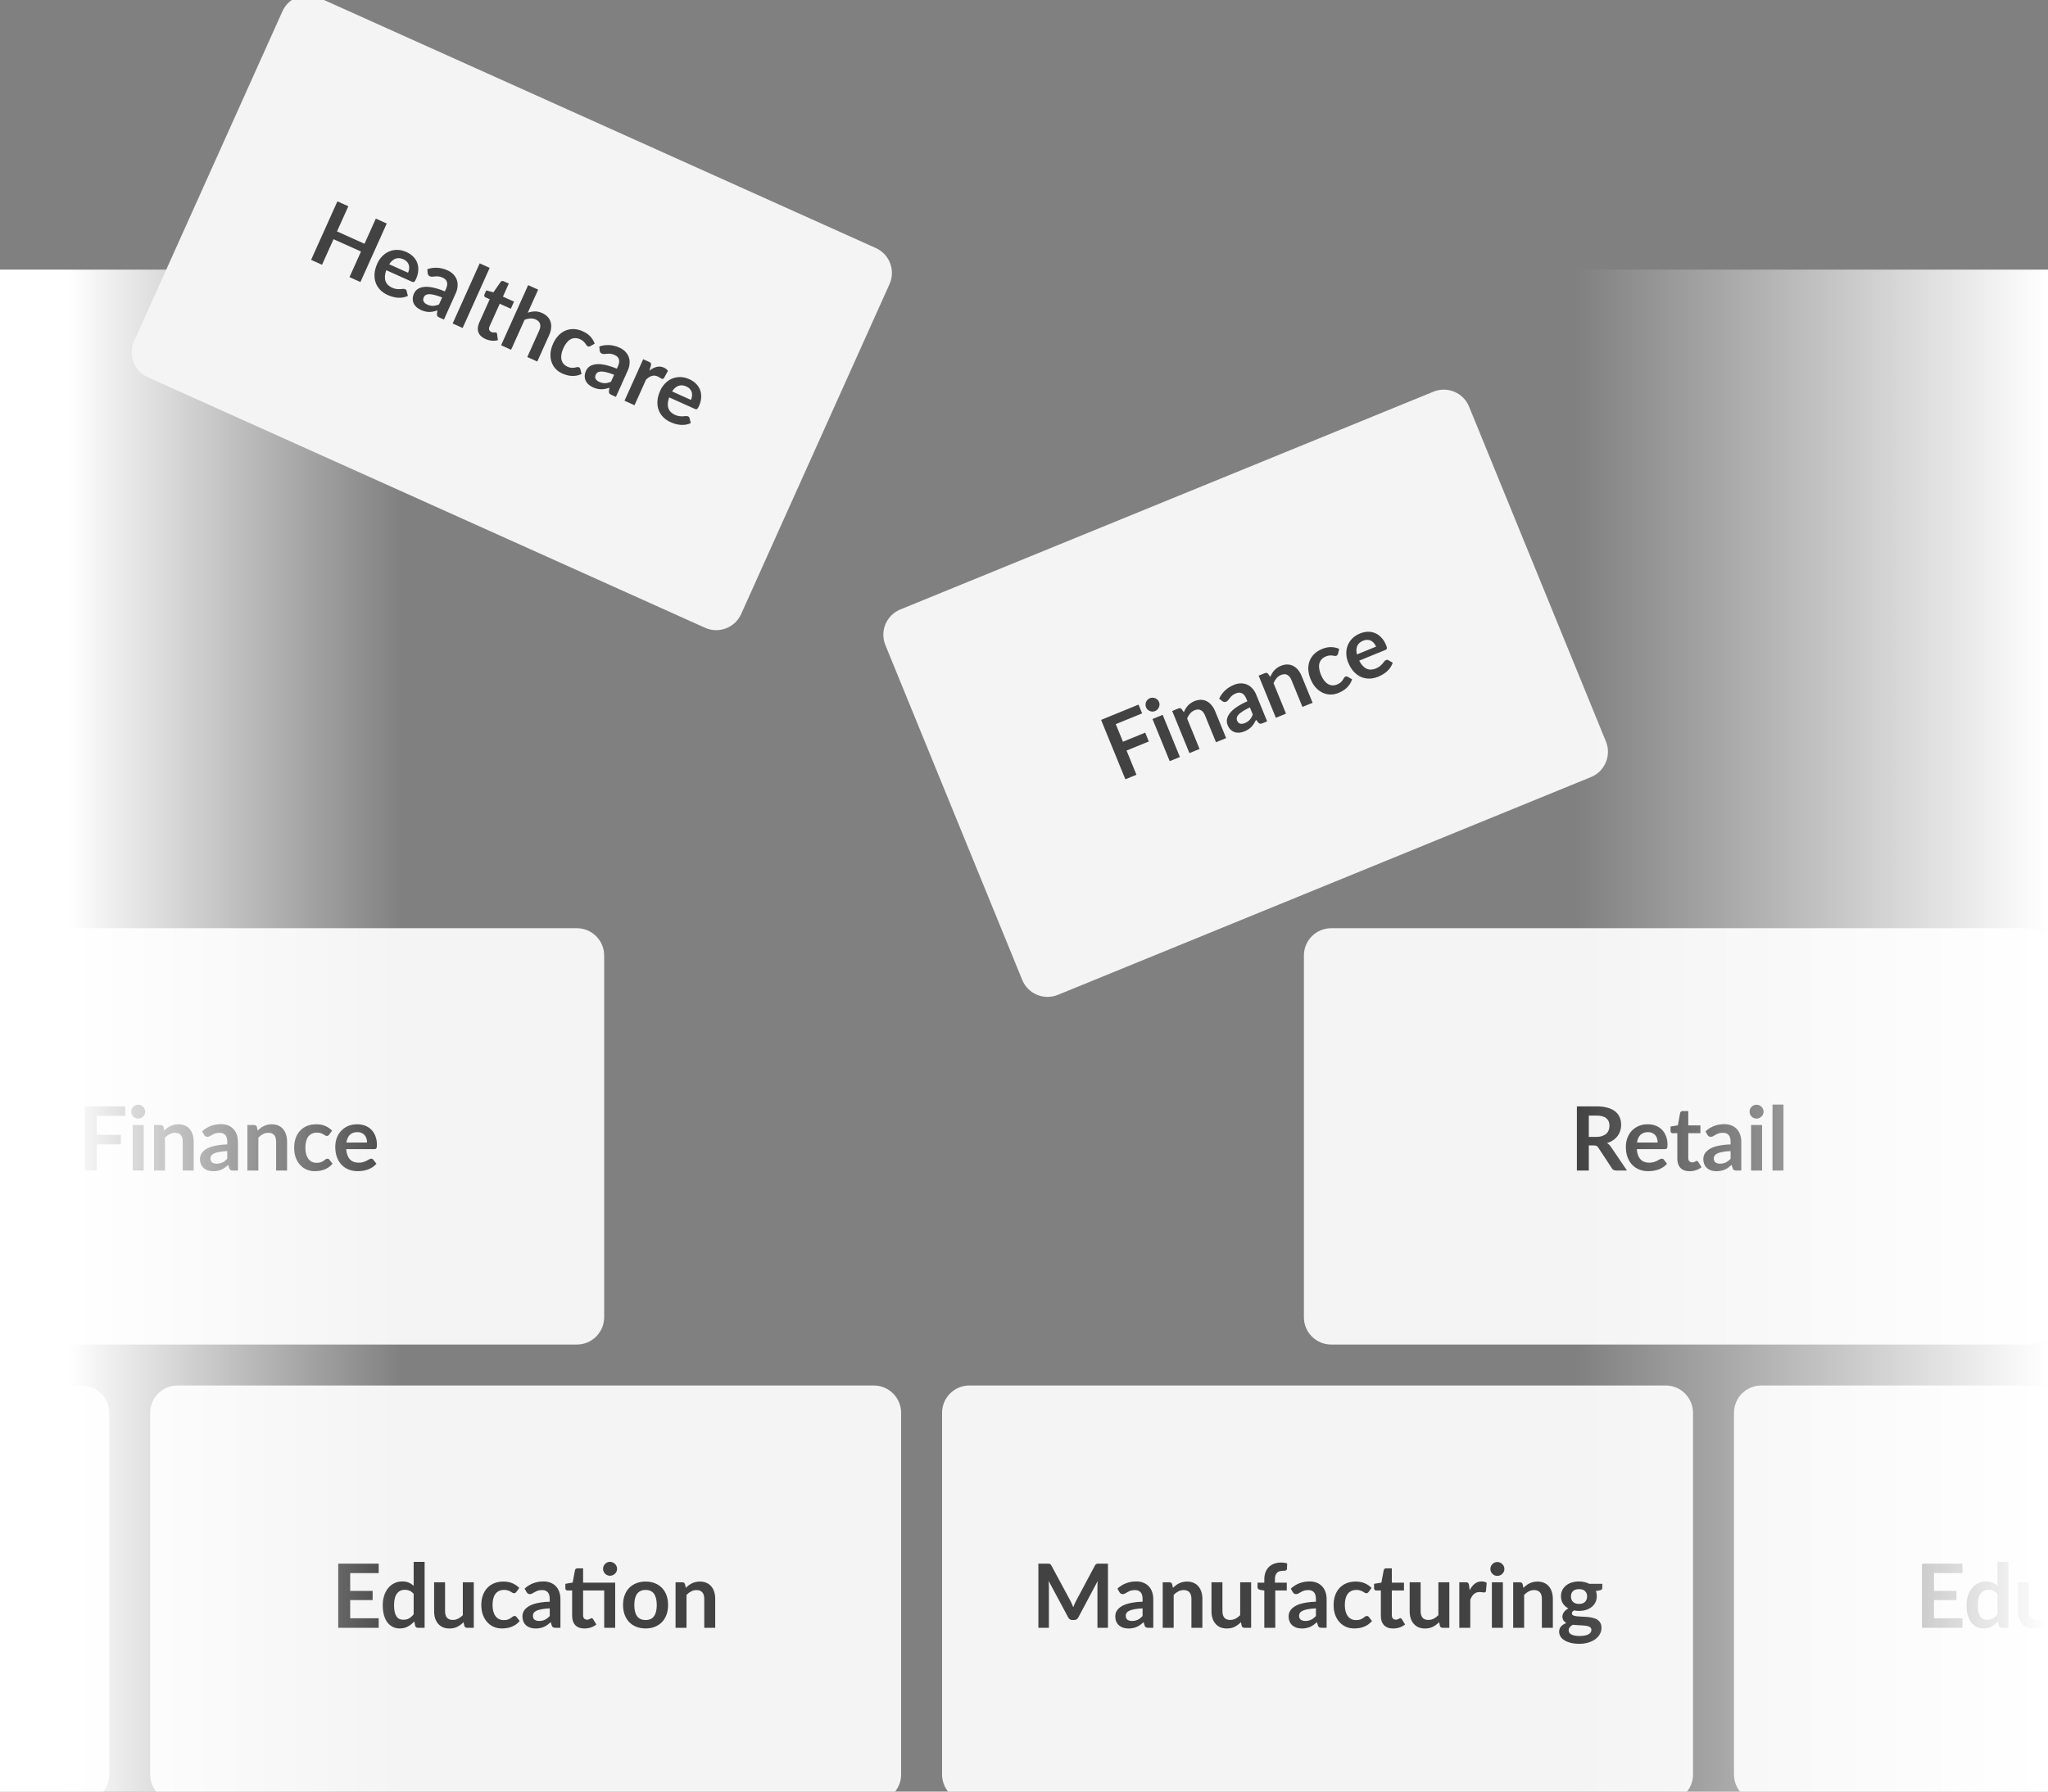
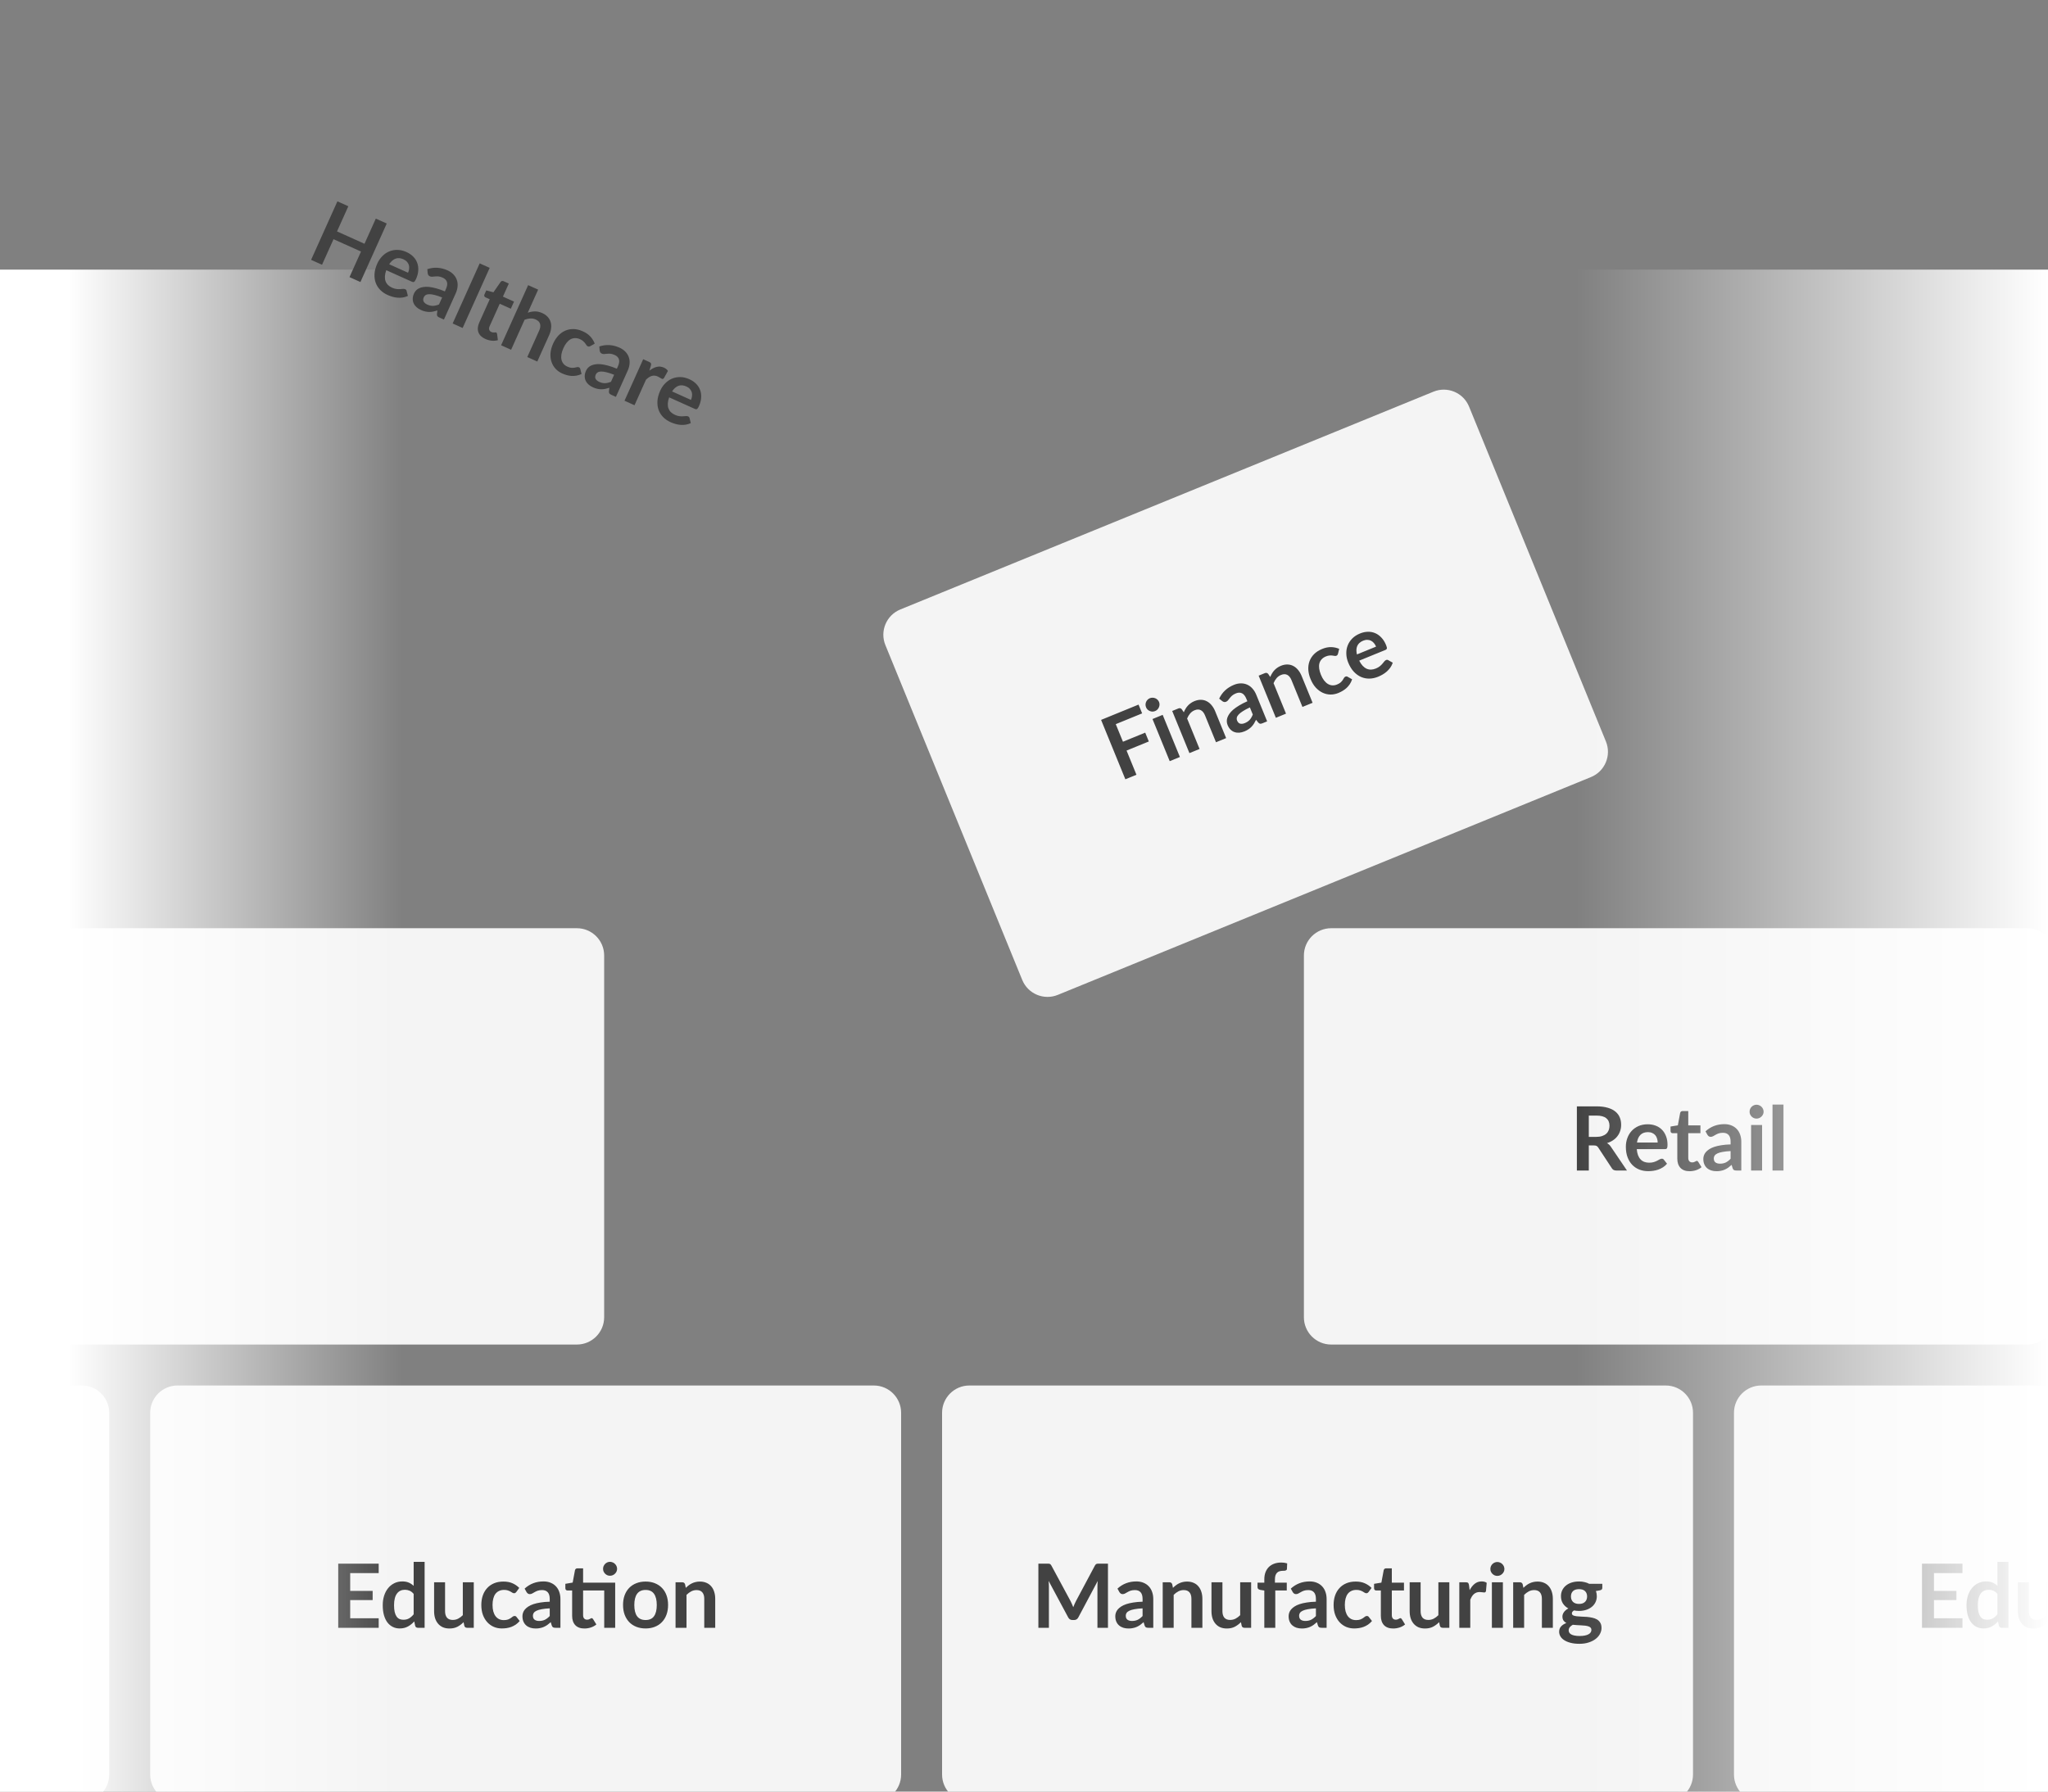
<svg xmlns="http://www.w3.org/2000/svg" width="600" height="525" viewBox="0 0 600 525" fill="none">
  <rect x="0" y="0" width="600" height="525" fill="#808080" stroke="none" />
  <g clip-path="url(#clip0_2097_57452)">
    <path d="M-188 414C-188 409.582 -184.418 406 -180 406H24C28.418 406 32 409.582 32 414V520C32 524.418 28.418 528 24 528H-180C-184.418 528 -188 524.418 -188 520V414Z" fill="#F4F4F4" />
    <path d="M-139.402 458.202V477H-142.483V464.858C-142.483 464.373 -142.457 463.848 -142.405 463.285L-148.086 473.958C-148.355 474.469 -148.767 474.725 -149.321 474.725H-149.815C-150.37 474.725 -150.782 474.469 -151.05 473.958L-156.796 463.246C-156.77 463.532 -156.749 463.814 -156.731 464.091C-156.714 464.368 -156.705 464.624 -156.705 464.858V477H-159.786V458.202H-157.147C-156.991 458.202 -156.857 458.206 -156.744 458.215C-156.632 458.224 -156.532 458.245 -156.445 458.28C-156.35 458.315 -156.268 458.371 -156.198 458.449C-156.12 458.527 -156.047 458.631 -155.977 458.761L-150.348 469.2C-150.201 469.477 -150.067 469.763 -149.945 470.058C-149.815 470.353 -149.69 470.656 -149.568 470.968C-149.447 470.647 -149.321 470.34 -149.191 470.045C-149.061 469.742 -148.923 469.451 -148.775 469.174L-143.224 458.761C-143.155 458.631 -143.081 458.527 -143.003 458.449C-142.925 458.371 -142.843 458.315 -142.756 458.28C-142.661 458.245 -142.557 458.224 -142.444 458.215C-142.332 458.206 -142.197 458.202 -142.041 458.202H-139.402ZM-129.259 471.306C-130.187 471.349 -130.967 471.432 -131.599 471.553C-132.232 471.666 -132.739 471.813 -133.12 471.995C-133.502 472.177 -133.775 472.389 -133.939 472.632C-134.104 472.875 -134.186 473.139 -134.186 473.425C-134.186 473.988 -134.022 474.391 -133.692 474.634C-133.354 474.877 -132.917 474.998 -132.379 474.998C-131.721 474.998 -131.153 474.881 -130.676 474.647C-130.191 474.404 -129.719 474.04 -129.259 473.555V471.306ZM-136.617 465.521C-135.083 464.117 -133.237 463.415 -131.079 463.415C-130.299 463.415 -129.602 463.545 -128.986 463.805C-128.371 464.056 -127.851 464.412 -127.426 464.871C-127.002 465.322 -126.681 465.863 -126.464 466.496C-126.239 467.129 -126.126 467.822 -126.126 468.576V477H-127.582C-127.886 477 -128.12 476.957 -128.284 476.87C-128.449 476.775 -128.579 476.588 -128.674 476.311L-128.96 475.349C-129.298 475.652 -129.628 475.921 -129.948 476.155C-130.269 476.38 -130.603 476.571 -130.949 476.727C-131.296 476.883 -131.669 477 -132.067 477.078C-132.457 477.165 -132.891 477.208 -133.367 477.208C-133.931 477.208 -134.451 477.134 -134.927 476.987C-135.404 476.831 -135.816 476.601 -136.162 476.298C-136.509 475.995 -136.778 475.618 -136.968 475.167C-137.159 474.716 -137.254 474.192 -137.254 473.594C-137.254 473.256 -137.198 472.922 -137.085 472.593C-136.973 472.255 -136.791 471.934 -136.539 471.631C-136.279 471.328 -135.946 471.042 -135.538 470.773C-135.131 470.504 -134.633 470.27 -134.043 470.071C-133.445 469.872 -132.752 469.711 -131.963 469.59C-131.175 469.46 -130.273 469.382 -129.259 469.356V468.576C-129.259 467.683 -129.45 467.025 -129.831 466.6C-130.213 466.167 -130.763 465.95 -131.482 465.95C-132.002 465.95 -132.436 466.011 -132.782 466.132C-133.12 466.253 -133.419 466.392 -133.679 466.548C-133.939 466.695 -134.178 466.83 -134.394 466.951C-134.602 467.072 -134.836 467.133 -135.096 467.133C-135.322 467.133 -135.512 467.077 -135.668 466.964C-135.824 466.843 -135.95 466.704 -136.045 466.548L-136.617 465.521ZM-120.359 465.3C-120.091 465.031 -119.809 464.784 -119.514 464.559C-119.211 464.325 -118.895 464.13 -118.565 463.974C-118.227 463.809 -117.868 463.684 -117.486 463.597C-117.105 463.502 -116.689 463.454 -116.238 463.454C-115.51 463.454 -114.865 463.58 -114.301 463.831C-113.738 464.074 -113.27 464.42 -112.897 464.871C-112.516 465.313 -112.23 465.846 -112.039 466.47C-111.84 467.085 -111.74 467.766 -111.74 468.511V477H-114.951V468.511C-114.951 467.696 -115.138 467.068 -115.51 466.626C-115.883 466.175 -116.451 465.95 -117.213 465.95C-117.768 465.95 -118.288 466.076 -118.773 466.327C-119.259 466.578 -119.718 466.921 -120.151 467.354V477H-123.362V463.662H-121.399C-120.983 463.662 -120.71 463.857 -120.58 464.247L-120.359 465.3ZM-97.454 463.662V477H-99.418C-99.842 477 -100.111 476.805 -100.224 476.415L-100.445 475.349C-100.991 475.904 -101.593 476.354 -102.252 476.701C-102.91 477.039 -103.686 477.208 -104.579 477.208C-105.307 477.208 -105.952 477.087 -106.516 476.844C-107.07 476.593 -107.538 476.242 -107.92 475.791C-108.301 475.34 -108.591 474.807 -108.791 474.192C-108.981 473.568 -109.077 472.883 -109.077 472.138V463.662H-105.866V472.138C-105.866 472.953 -105.679 473.585 -105.307 474.036C-104.925 474.478 -104.358 474.699 -103.604 474.699C-103.049 474.699 -102.529 474.578 -102.044 474.335C-101.558 474.084 -101.099 473.741 -100.666 473.308V463.662H-97.454ZM-93.595 477V466.08L-94.752 465.898C-95.003 465.846 -95.207 465.759 -95.363 465.638C-95.51 465.508 -95.584 465.326 -95.584 465.092V463.779H-93.595V462.791C-93.595 462.028 -93.482 461.344 -93.257 460.737C-93.023 460.13 -92.693 459.615 -92.269 459.19C-91.835 458.765 -91.311 458.44 -90.696 458.215C-90.08 457.99 -89.387 457.877 -88.616 457.877C-88 457.877 -87.428 457.959 -86.9 458.124L-86.965 459.736C-86.973 459.857 -87.008 459.957 -87.069 460.035C-87.129 460.104 -87.212 460.161 -87.316 460.204C-87.411 460.239 -87.524 460.265 -87.654 460.282C-87.784 460.291 -87.922 460.295 -88.07 460.295C-88.451 460.295 -88.793 460.338 -89.097 460.425C-89.391 460.503 -89.643 460.646 -89.851 460.854C-90.059 461.053 -90.219 461.322 -90.332 461.66C-90.436 461.989 -90.488 462.401 -90.488 462.895V463.779H-87.017V466.067H-90.384V477H-93.595ZM-78.477 471.306C-79.404 471.349 -80.184 471.432 -80.817 471.553C-81.45 471.666 -81.957 471.813 -82.338 471.995C-82.719 472.177 -82.993 472.389 -83.157 472.632C-83.322 472.875 -83.404 473.139 -83.404 473.425C-83.404 473.988 -83.24 474.391 -82.91 474.634C-82.572 474.877 -82.135 474.998 -81.597 474.998C-80.939 474.998 -80.371 474.881 -79.894 474.647C-79.409 474.404 -78.936 474.04 -78.477 473.555V471.306ZM-85.835 465.521C-84.301 464.117 -82.455 463.415 -80.297 463.415C-79.517 463.415 -78.82 463.545 -78.204 463.805C-77.589 464.056 -77.069 464.412 -76.644 464.871C-76.219 465.322 -75.899 465.863 -75.682 466.496C-75.457 467.129 -75.344 467.822 -75.344 468.576V477H-76.8C-77.103 477 -77.338 476.957 -77.502 476.87C-77.667 476.775 -77.797 476.588 -77.892 476.311L-78.178 475.349C-78.516 475.652 -78.846 475.921 -79.166 476.155C-79.487 476.38 -79.82 476.571 -80.167 476.727C-80.514 476.883 -80.886 477 -81.285 477.078C-81.675 477.165 -82.109 477.208 -82.585 477.208C-83.148 477.208 -83.668 477.134 -84.145 476.987C-84.622 476.831 -85.034 476.601 -85.38 476.298C-85.727 475.995 -85.996 475.618 -86.186 475.167C-86.377 474.716 -86.472 474.192 -86.472 473.594C-86.472 473.256 -86.416 472.922 -86.303 472.593C-86.191 472.255 -86.008 471.934 -85.757 471.631C-85.497 471.328 -85.163 471.042 -84.756 470.773C-84.349 470.504 -83.85 470.27 -83.261 470.071C-82.663 469.872 -81.97 469.711 -81.181 469.59C-80.392 469.46 -79.491 469.382 -78.477 469.356V468.576C-78.477 467.683 -78.668 467.025 -79.049 466.6C-79.43 466.167 -79.981 465.95 -80.7 465.95C-81.22 465.95 -81.653 466.011 -82 466.132C-82.338 466.253 -82.637 466.392 -82.897 466.548C-83.157 466.695 -83.395 466.83 -83.612 466.951C-83.82 467.072 -84.054 467.133 -84.314 467.133C-84.54 467.133 -84.73 467.077 -84.886 466.964C-85.042 466.843 -85.168 466.704 -85.263 466.548L-85.835 465.521ZM-63.025 466.483C-63.12 466.604 -63.216 466.7 -63.311 466.769C-63.398 466.838 -63.528 466.873 -63.701 466.873C-63.866 466.873 -64.026 466.825 -64.182 466.73C-64.338 466.626 -64.524 466.513 -64.741 466.392C-64.958 466.262 -65.218 466.149 -65.521 466.054C-65.816 465.95 -66.184 465.898 -66.626 465.898C-67.189 465.898 -67.683 466.002 -68.108 466.21C-68.533 466.409 -68.888 466.7 -69.174 467.081C-69.451 467.462 -69.659 467.926 -69.798 468.472C-69.937 469.009 -70.006 469.62 -70.006 470.305C-70.006 471.016 -69.932 471.648 -69.785 472.203C-69.629 472.758 -69.408 473.226 -69.122 473.607C-68.836 473.98 -68.489 474.266 -68.082 474.465C-67.675 474.656 -67.215 474.751 -66.704 474.751C-66.193 474.751 -65.781 474.69 -65.469 474.569C-65.148 474.439 -64.88 474.3 -64.663 474.153C-64.446 473.997 -64.26 473.858 -64.104 473.737C-63.939 473.607 -63.757 473.542 -63.558 473.542C-63.298 473.542 -63.103 473.642 -62.973 473.841L-62.05 475.011C-62.405 475.427 -62.791 475.778 -63.207 476.064C-63.623 476.341 -64.056 476.567 -64.507 476.74C-64.949 476.905 -65.408 477.022 -65.885 477.091C-66.353 477.16 -66.821 477.195 -67.289 477.195C-68.112 477.195 -68.888 477.043 -69.616 476.74C-70.344 476.428 -70.981 475.977 -71.527 475.388C-72.073 474.799 -72.506 474.079 -72.827 473.23C-73.139 472.372 -73.295 471.397 -73.295 470.305C-73.295 469.326 -73.156 468.42 -72.879 467.588C-72.593 466.747 -72.177 466.024 -71.631 465.417C-71.085 464.802 -70.409 464.321 -69.603 463.974C-68.797 463.627 -67.87 463.454 -66.821 463.454C-65.824 463.454 -64.953 463.614 -64.208 463.935C-63.454 464.256 -62.778 464.715 -62.18 465.313L-63.025 466.483ZM-55.851 477.208C-57.012 477.208 -57.905 476.883 -58.529 476.233C-59.144 475.574 -59.452 474.669 -59.452 473.516V466.067H-60.817C-60.99 466.067 -61.138 466.011 -61.259 465.898C-61.38 465.785 -61.441 465.616 -61.441 465.391V464.117L-59.296 463.766L-58.62 460.126C-58.577 459.953 -58.494 459.818 -58.373 459.723C-58.252 459.628 -58.096 459.58 -57.905 459.58H-56.241V463.779H-52.679V466.067H-56.241V473.295C-56.241 473.711 -56.141 474.036 -55.942 474.27C-55.734 474.504 -55.452 474.621 -55.097 474.621C-54.898 474.621 -54.733 474.599 -54.603 474.556C-54.464 474.504 -54.347 474.452 -54.252 474.4C-54.148 474.348 -54.057 474.3 -53.979 474.257C-53.901 474.205 -53.823 474.179 -53.745 474.179C-53.65 474.179 -53.572 474.205 -53.511 474.257C-53.45 474.3 -53.385 474.37 -53.316 474.465L-52.354 476.025C-52.822 476.415 -53.359 476.71 -53.966 476.909C-54.573 477.108 -55.201 477.208 -55.851 477.208ZM-39.391 463.662V477H-41.354C-41.779 477 -42.048 476.805 -42.16 476.415L-42.381 475.349C-42.927 475.904 -43.53 476.354 -44.188 476.701C-44.847 477.039 -45.623 477.208 -46.515 477.208C-47.243 477.208 -47.889 477.087 -48.452 476.844C-49.007 476.593 -49.475 476.242 -49.856 475.791C-50.238 475.34 -50.528 474.807 -50.727 474.192C-50.918 473.568 -51.013 472.883 -51.013 472.138V463.662H-47.802V472.138C-47.802 472.953 -47.616 473.585 -47.243 474.036C-46.862 474.478 -46.294 474.699 -45.54 474.699C-44.986 474.699 -44.466 474.578 -43.98 474.335C-43.495 474.084 -43.036 473.741 -42.602 473.308V463.662H-39.391ZM-33.438 465.976C-33.022 465.179 -32.528 464.555 -31.956 464.104C-31.384 463.645 -30.708 463.415 -29.928 463.415C-29.313 463.415 -28.819 463.549 -28.446 463.818L-28.654 466.223C-28.698 466.379 -28.763 466.492 -28.849 466.561C-28.927 466.622 -29.036 466.652 -29.174 466.652C-29.304 466.652 -29.499 466.63 -29.759 466.587C-30.011 466.544 -30.258 466.522 -30.5 466.522C-30.856 466.522 -31.172 466.574 -31.449 466.678C-31.727 466.782 -31.978 466.934 -32.203 467.133C-32.42 467.324 -32.615 467.558 -32.788 467.835C-32.953 468.112 -33.109 468.429 -33.256 468.784V477H-36.467V463.662H-34.582C-34.253 463.662 -34.023 463.723 -33.893 463.844C-33.763 463.957 -33.677 464.165 -33.633 464.468L-33.438 465.976ZM-23.7 463.662V477H-26.924V463.662H-23.7ZM-23.258 459.775C-23.258 460.052 -23.315 460.312 -23.427 460.555C-23.54 460.798 -23.692 461.01 -23.882 461.192C-24.064 461.374 -24.281 461.521 -24.532 461.634C-24.784 461.738 -25.052 461.79 -25.338 461.79C-25.616 461.79 -25.88 461.738 -26.131 461.634C-26.374 461.521 -26.586 461.374 -26.768 461.192C-26.95 461.01 -27.098 460.798 -27.21 460.555C-27.314 460.312 -27.366 460.052 -27.366 459.775C-27.366 459.489 -27.314 459.22 -27.21 458.969C-27.098 458.718 -26.95 458.501 -26.768 458.319C-26.586 458.137 -26.374 457.994 -26.131 457.89C-25.88 457.777 -25.616 457.721 -25.338 457.721C-25.052 457.721 -24.784 457.777 -24.532 457.89C-24.281 457.994 -24.064 458.137 -23.882 458.319C-23.692 458.501 -23.54 458.718 -23.427 458.969C-23.315 459.22 -23.258 459.489 -23.258 459.775ZM-17.684 465.3C-17.415 465.031 -17.133 464.784 -16.839 464.559C-16.535 464.325 -16.219 464.13 -15.89 463.974C-15.552 463.809 -15.192 463.684 -14.811 463.597C-14.429 463.502 -14.013 463.454 -13.563 463.454C-12.835 463.454 -12.189 463.58 -11.626 463.831C-11.062 464.074 -10.594 464.42 -10.222 464.871C-9.84 465.313 -9.554 465.846 -9.364 466.47C-9.164 467.085 -9.065 467.766 -9.065 468.511V477H-12.276V468.511C-12.276 467.696 -12.462 467.068 -12.835 466.626C-13.207 466.175 -13.775 465.95 -14.538 465.95C-15.092 465.95 -15.612 466.076 -16.098 466.327C-16.583 466.578 -17.042 466.921 -17.476 467.354V477H-20.687V463.662H-18.724C-18.308 463.662 -18.035 463.857 -17.905 464.247L-17.684 465.3ZM-1.396 470.006C-0.997 470.006 -0.651 469.954 -0.356 469.85C-0.061 469.737 0.181 469.586 0.372 469.395C0.571 469.204 0.719 468.975 0.814 468.706C0.918 468.437 0.97 468.143 0.97 467.822C0.97 467.163 0.771 466.643 0.372 466.262C-0.018 465.872 -0.607 465.677 -1.396 465.677C-2.185 465.677 -2.778 465.872 -3.177 466.262C-3.567 466.643 -3.762 467.163 -3.762 467.822C-3.762 468.134 -3.714 468.424 -3.619 468.693C-3.515 468.962 -3.368 469.196 -3.177 469.395C-2.978 469.586 -2.731 469.737 -2.436 469.85C-2.133 469.954 -1.786 470.006 -1.396 470.006ZM2.231 477.598C2.231 477.338 2.153 477.126 1.997 476.961C1.841 476.796 1.629 476.671 1.36 476.584C1.091 476.489 0.775 476.419 0.411 476.376C0.056 476.333 -0.326 476.302 -0.733 476.285C-1.132 476.259 -1.548 476.237 -1.981 476.22C-2.406 476.203 -2.822 476.168 -3.229 476.116C-3.584 476.315 -3.875 476.549 -4.1 476.818C-4.317 477.087 -4.425 477.399 -4.425 477.754C-4.425 477.988 -4.369 478.205 -4.256 478.404C-4.135 478.612 -3.948 478.79 -3.697 478.937C-3.437 479.084 -3.103 479.197 -2.696 479.275C-2.289 479.362 -1.79 479.405 -1.201 479.405C-0.603 479.405 -0.087 479.357 0.346 479.262C0.779 479.175 1.135 479.05 1.412 478.885C1.698 478.729 1.906 478.538 2.036 478.313C2.166 478.096 2.231 477.858 2.231 477.598ZM5.429 464.117V465.313C5.429 465.694 5.199 465.928 4.74 466.015L3.544 466.236C3.726 466.695 3.817 467.198 3.817 467.744C3.817 468.403 3.683 469.001 3.414 469.538C3.154 470.067 2.79 470.517 2.322 470.89C1.854 471.263 1.299 471.553 0.658 471.761C0.025 471.96 -0.659 472.06 -1.396 472.06C-1.656 472.06 -1.907 472.047 -2.15 472.021C-2.393 471.995 -2.631 471.96 -2.865 471.917C-3.281 472.168 -3.489 472.45 -3.489 472.762C-3.489 473.031 -3.368 473.23 -3.125 473.36C-2.874 473.481 -2.544 473.568 -2.137 473.62C-1.73 473.672 -1.266 473.707 -0.746 473.724C-0.226 473.733 0.307 473.759 0.853 473.802C1.399 473.845 1.932 473.923 2.452 474.036C2.972 474.14 3.436 474.309 3.843 474.543C4.25 474.777 4.575 475.098 4.818 475.505C5.069 475.904 5.195 476.419 5.195 477.052C5.195 477.641 5.048 478.213 4.753 478.768C4.467 479.323 4.047 479.817 3.492 480.25C2.946 480.683 2.27 481.03 1.464 481.29C0.667 481.559 -0.243 481.693 -1.266 481.693C-2.271 481.693 -3.147 481.593 -3.892 481.394C-4.637 481.203 -5.257 480.943 -5.751 480.614C-6.245 480.293 -6.613 479.921 -6.856 479.496C-7.099 479.071 -7.22 478.629 -7.22 478.17C-7.22 477.546 -7.034 477.026 -6.661 476.61C-6.28 476.185 -5.76 475.847 -5.101 475.596C-5.456 475.414 -5.738 475.171 -5.946 474.868C-6.154 474.565 -6.258 474.166 -6.258 473.672C-6.258 473.473 -6.223 473.269 -6.154 473.061C-6.076 472.844 -5.968 472.632 -5.829 472.424C-5.682 472.216 -5.5 472.021 -5.283 471.839C-5.066 471.648 -4.811 471.479 -4.516 471.332C-5.192 470.968 -5.725 470.483 -6.115 469.876C-6.496 469.269 -6.687 468.559 -6.687 467.744C-6.687 467.085 -6.557 466.492 -6.297 465.963C-6.028 465.426 -5.66 464.971 -5.192 464.598C-4.715 464.217 -4.156 463.926 -3.515 463.727C-2.865 463.528 -2.159 463.428 -1.396 463.428C-0.824 463.428 -0.287 463.489 0.216 463.61C0.719 463.723 1.178 463.892 1.594 464.117H5.429Z" fill="#424242" />
    <path d="M44 414C44 409.582 47.582 406 52 406H256C260.418 406 264 409.582 264 414V520C264 524.418 260.418 528 256 528H52C47.582 528 44 524.418 44 520V414Z" fill="#F4F4F4" />
    <path d="M102.597 460.984V466.197H109.175V468.888H102.597V474.205H110.943V477H99.087V458.202H110.943V460.984H102.597ZM121.19 467.068C120.826 466.626 120.427 466.314 119.994 466.132C119.569 465.95 119.11 465.859 118.616 465.859C118.131 465.859 117.693 465.95 117.303 466.132C116.913 466.314 116.579 466.591 116.302 466.964C116.025 467.328 115.812 467.796 115.665 468.368C115.518 468.931 115.444 469.599 115.444 470.37C115.444 471.15 115.505 471.813 115.626 472.359C115.756 472.896 115.938 473.338 116.172 473.685C116.406 474.023 116.692 474.27 117.03 474.426C117.368 474.573 117.745 474.647 118.161 474.647C118.828 474.647 119.396 474.508 119.864 474.231C120.332 473.954 120.774 473.559 121.19 473.048V467.068ZM124.401 457.682V477H122.438C122.013 477 121.745 476.805 121.632 476.415L121.359 475.128C120.822 475.743 120.202 476.242 119.5 476.623C118.807 477.004 117.996 477.195 117.069 477.195C116.341 477.195 115.674 477.043 115.067 476.74C114.46 476.437 113.936 475.999 113.494 475.427C113.061 474.846 112.723 474.131 112.48 473.282C112.246 472.433 112.129 471.462 112.129 470.37C112.129 469.382 112.263 468.463 112.532 467.614C112.801 466.765 113.186 466.028 113.689 465.404C114.192 464.78 114.794 464.295 115.496 463.948C116.198 463.593 116.987 463.415 117.862 463.415C118.607 463.415 119.244 463.532 119.773 463.766C120.302 464 120.774 464.316 121.19 464.715V457.682H124.401ZM138.802 463.662V477H136.839C136.414 477 136.146 476.805 136.033 476.415L135.812 475.349C135.266 475.904 134.664 476.354 134.005 476.701C133.346 477.039 132.571 477.208 131.678 477.208C130.95 477.208 130.304 477.087 129.741 476.844C129.186 476.593 128.718 476.242 128.337 475.791C127.956 475.34 127.665 474.807 127.466 474.192C127.275 473.568 127.18 472.883 127.18 472.138V463.662H130.391V472.138C130.391 472.953 130.577 473.585 130.95 474.036C131.331 474.478 131.899 474.699 132.653 474.699C133.208 474.699 133.728 474.578 134.213 474.335C134.698 474.084 135.158 473.741 135.591 473.308V463.662H138.802ZM151.281 466.483C151.185 466.604 151.09 466.7 150.995 466.769C150.908 466.838 150.778 466.873 150.605 466.873C150.44 466.873 150.28 466.825 150.124 466.73C149.968 466.626 149.781 466.513 149.565 466.392C149.348 466.262 149.088 466.149 148.785 466.054C148.49 465.95 148.122 465.898 147.68 465.898C147.116 465.898 146.622 466.002 146.198 466.21C145.773 466.409 145.418 466.7 145.132 467.081C144.854 467.462 144.646 467.926 144.508 468.472C144.369 469.009 144.3 469.62 144.3 470.305C144.3 471.016 144.373 471.648 144.521 472.203C144.677 472.758 144.898 473.226 145.184 473.607C145.47 473.98 145.816 474.266 146.224 474.465C146.631 474.656 147.09 474.751 147.602 474.751C148.113 474.751 148.525 474.69 148.837 474.569C149.157 474.439 149.426 474.3 149.643 474.153C149.859 473.997 150.046 473.858 150.202 473.737C150.366 473.607 150.548 473.542 150.748 473.542C151.008 473.542 151.203 473.642 151.333 473.841L152.256 475.011C151.9 475.427 151.515 475.778 151.099 476.064C150.683 476.341 150.249 476.567 149.799 476.74C149.357 476.905 148.897 477.022 148.421 477.091C147.953 477.16 147.485 477.195 147.017 477.195C146.193 477.195 145.418 477.043 144.69 476.74C143.962 476.428 143.325 475.977 142.779 475.388C142.233 474.799 141.799 474.079 141.479 473.23C141.167 472.372 141.011 471.397 141.011 470.305C141.011 469.326 141.149 468.42 141.427 467.588C141.713 466.747 142.129 466.024 142.675 465.417C143.221 464.802 143.897 464.321 144.703 463.974C145.509 463.627 146.436 463.454 147.485 463.454C148.481 463.454 149.352 463.614 150.098 463.935C150.852 464.256 151.528 464.715 152.126 465.313L151.281 466.483ZM161.055 471.306C160.127 471.349 159.347 471.432 158.715 471.553C158.082 471.666 157.575 471.813 157.194 471.995C156.812 472.177 156.539 472.389 156.375 472.632C156.21 472.875 156.128 473.139 156.128 473.425C156.128 473.988 156.292 474.391 156.622 474.634C156.96 474.877 157.397 474.998 157.935 474.998C158.593 474.998 159.161 474.881 159.638 474.647C160.123 474.404 160.595 474.04 161.055 473.555V471.306ZM153.697 465.521C155.231 464.117 157.077 463.415 159.235 463.415C160.015 463.415 160.712 463.545 161.328 463.805C161.943 464.056 162.463 464.412 162.888 464.871C163.312 465.322 163.633 465.863 163.85 466.496C164.075 467.129 164.188 467.822 164.188 468.576V477H162.732C162.428 477 162.194 476.957 162.03 476.87C161.865 476.775 161.735 476.588 161.64 476.311L161.354 475.349C161.016 475.652 160.686 475.921 160.366 476.155C160.045 476.38 159.711 476.571 159.365 476.727C159.018 476.883 158.645 477 158.247 477.078C157.857 477.165 157.423 477.208 156.947 477.208C156.383 477.208 155.863 477.134 155.387 476.987C154.91 476.831 154.498 476.601 154.152 476.298C153.805 475.995 153.536 475.618 153.346 475.167C153.155 474.716 153.06 474.192 153.06 473.594C153.06 473.256 153.116 472.922 153.229 472.593C153.341 472.255 153.523 471.934 153.775 471.631C154.035 471.328 154.368 471.042 154.776 470.773C155.183 470.504 155.681 470.27 156.271 470.071C156.869 469.872 157.562 469.711 158.351 469.59C159.139 469.46 160.041 469.382 161.055 469.356V468.576C161.055 467.683 160.864 467.025 160.483 466.6C160.101 466.167 159.551 465.95 158.832 465.95C158.312 465.95 157.878 466.011 157.532 466.132C157.194 466.253 156.895 466.392 156.635 466.548C156.375 466.695 156.136 466.83 155.92 466.951C155.712 467.072 155.478 467.133 155.218 467.133C154.992 467.133 154.802 467.077 154.646 466.964C154.49 466.843 154.364 466.704 154.269 466.548L153.697 465.521ZM180.229 477H177.018V466.067H170.83V473.295C170.83 473.711 170.93 474.036 171.129 474.27C171.337 474.504 171.619 474.621 171.974 474.621C172.173 474.621 172.338 474.599 172.468 474.556C172.607 474.504 172.724 474.452 172.819 474.4C172.923 474.348 173.014 474.3 173.092 474.257C173.17 474.205 173.248 474.179 173.326 474.179C173.421 474.179 173.499 474.205 173.56 474.257C173.621 474.3 173.686 474.37 173.755 474.465L174.717 476.025C174.249 476.415 173.712 476.71 173.105 476.909C172.498 477.108 171.87 477.208 171.22 477.208C170.059 477.208 169.166 476.883 168.542 476.233C167.927 475.574 167.619 474.669 167.619 473.516V466.067H166.254C166.081 466.067 165.933 466.011 165.812 465.898C165.691 465.785 165.63 465.616 165.63 465.391V464.117L167.775 463.753L168.451 460.126C168.494 459.953 168.577 459.818 168.698 459.723C168.819 459.628 168.975 459.58 169.166 459.58H170.83V463.779H180.229V477ZM180.788 459.723C180.788 460 180.732 460.265 180.619 460.516C180.506 460.759 180.355 460.971 180.164 461.153C179.982 461.335 179.761 461.482 179.501 461.595C179.25 461.699 178.981 461.751 178.695 461.751C178.418 461.751 178.158 461.699 177.915 461.595C177.672 461.482 177.46 461.335 177.278 461.153C177.096 460.971 176.949 460.759 176.836 460.516C176.732 460.265 176.68 460 176.68 459.723C176.68 459.437 176.732 459.173 176.836 458.93C176.949 458.679 177.096 458.462 177.278 458.28C177.46 458.089 177.672 457.942 177.915 457.838C178.158 457.725 178.418 457.669 178.695 457.669C178.981 457.669 179.25 457.725 179.501 457.838C179.761 457.942 179.982 458.089 180.164 458.28C180.355 458.462 180.506 458.679 180.619 458.93C180.732 459.173 180.788 459.437 180.788 459.723ZM189.149 463.454C190.137 463.454 191.034 463.614 191.84 463.935C192.654 464.256 193.348 464.711 193.92 465.3C194.5 465.889 194.947 466.609 195.259 467.458C195.571 468.307 195.727 469.256 195.727 470.305C195.727 471.362 195.571 472.316 195.259 473.165C194.947 474.014 194.5 474.738 193.92 475.336C193.348 475.934 192.654 476.393 191.84 476.714C191.034 477.035 190.137 477.195 189.149 477.195C188.152 477.195 187.246 477.035 186.432 476.714C185.617 476.393 184.919 475.934 184.339 475.336C183.767 474.738 183.32 474.014 183 473.165C182.688 472.316 182.532 471.362 182.532 470.305C182.532 469.256 182.688 468.307 183 467.458C183.32 466.609 183.767 465.889 184.339 465.3C184.919 464.711 185.617 464.256 186.432 463.935C187.246 463.614 188.152 463.454 189.149 463.454ZM189.149 474.725C190.258 474.725 191.077 474.352 191.606 473.607C192.143 472.862 192.412 471.77 192.412 470.331C192.412 468.892 192.143 467.796 191.606 467.042C191.077 466.288 190.258 465.911 189.149 465.911C188.022 465.911 187.186 466.292 186.64 467.055C186.102 467.809 185.834 468.901 185.834 470.331C185.834 471.761 186.102 472.853 186.64 473.607C187.186 474.352 188.022 474.725 189.149 474.725ZM200.919 465.3C201.188 465.031 201.47 464.784 201.764 464.559C202.068 464.325 202.384 464.13 202.713 463.974C203.051 463.809 203.411 463.684 203.792 463.597C204.174 463.502 204.59 463.454 205.04 463.454C205.768 463.454 206.414 463.58 206.977 463.831C207.541 464.074 208.009 464.42 208.381 464.871C208.763 465.313 209.049 465.846 209.239 466.47C209.439 467.085 209.538 467.766 209.538 468.511V477H206.327V468.511C206.327 467.696 206.141 467.068 205.768 466.626C205.396 466.175 204.828 465.95 204.065 465.95C203.511 465.95 202.991 466.076 202.505 466.327C202.02 466.578 201.561 466.921 201.127 467.354V477H197.916V463.662H199.879C200.295 463.662 200.568 463.857 200.698 464.247L200.919 465.3Z" fill="#424242" />
    <path d="M276 414C276 409.582 279.582 406 284 406H488C492.418 406 496 409.582 496 414V520C496 524.418 492.418 528 488 528H284C279.582 528 276 524.418 276 520V414Z" fill="#F4F4F4" />
    <path d="M324.598 458.202V477H321.517V464.858C321.517 464.373 321.543 463.848 321.595 463.285L315.914 473.958C315.645 474.469 315.233 474.725 314.679 474.725H314.185C313.63 474.725 313.218 474.469 312.95 473.958L307.204 463.246C307.23 463.532 307.251 463.814 307.269 464.091C307.286 464.368 307.295 464.624 307.295 464.858V477H304.214V458.202H306.853C307.009 458.202 307.143 458.206 307.256 458.215C307.368 458.224 307.468 458.245 307.555 458.28C307.65 458.315 307.732 458.371 307.802 458.449C307.88 458.527 307.953 458.631 308.023 458.761L313.652 469.2C313.799 469.477 313.933 469.763 314.055 470.058C314.185 470.353 314.31 470.656 314.432 470.968C314.553 470.647 314.679 470.34 314.809 470.045C314.939 469.742 315.077 469.451 315.225 469.174L320.776 458.761C320.845 458.631 320.919 458.527 320.997 458.449C321.075 458.371 321.157 458.315 321.244 458.28C321.339 458.245 321.443 458.224 321.556 458.215C321.668 458.206 321.803 458.202 321.959 458.202H324.598ZM334.741 471.306C333.813 471.349 333.033 471.432 332.401 471.553C331.768 471.666 331.261 471.813 330.88 471.995C330.498 472.177 330.225 472.389 330.061 472.632C329.896 472.875 329.814 473.139 329.814 473.425C329.814 473.988 329.978 474.391 330.308 474.634C330.646 474.877 331.083 474.998 331.621 474.998C332.279 474.998 332.847 474.881 333.324 474.647C333.809 474.404 334.281 474.04 334.741 473.555V471.306ZM327.383 465.521C328.917 464.117 330.763 463.415 332.921 463.415C333.701 463.415 334.398 463.545 335.014 463.805C335.629 464.056 336.149 464.412 336.574 464.871C336.998 465.322 337.319 465.863 337.536 466.496C337.761 467.129 337.874 467.822 337.874 468.576V477H336.418C336.114 477 335.88 476.957 335.716 476.87C335.551 476.775 335.421 476.588 335.326 476.311L335.04 475.349C334.702 475.652 334.372 475.921 334.052 476.155C333.731 476.38 333.397 476.571 333.051 476.727C332.704 476.883 332.331 477 331.933 477.078C331.543 477.165 331.109 477.208 330.633 477.208C330.069 477.208 329.549 477.134 329.073 476.987C328.596 476.831 328.184 476.601 327.838 476.298C327.491 475.995 327.222 475.618 327.032 475.167C326.841 474.716 326.746 474.192 326.746 473.594C326.746 473.256 326.802 472.922 326.915 472.593C327.027 472.255 327.209 471.934 327.461 471.631C327.721 471.328 328.054 471.042 328.462 470.773C328.869 470.504 329.367 470.27 329.957 470.071C330.555 469.872 331.248 469.711 332.037 469.59C332.825 469.46 333.727 469.382 334.741 469.356V468.576C334.741 467.683 334.55 467.025 334.169 466.6C333.787 466.167 333.237 465.95 332.518 465.95C331.998 465.95 331.564 466.011 331.218 466.132C330.88 466.253 330.581 466.392 330.321 466.548C330.061 466.695 329.822 466.83 329.606 466.951C329.398 467.072 329.164 467.133 328.904 467.133C328.678 467.133 328.488 467.077 328.332 466.964C328.176 466.843 328.05 466.704 327.955 466.548L327.383 465.521ZM343.641 465.3C343.909 465.031 344.191 464.784 344.486 464.559C344.789 464.325 345.105 464.13 345.435 463.974C345.773 463.809 346.132 463.684 346.514 463.597C346.895 463.502 347.311 463.454 347.762 463.454C348.49 463.454 349.135 463.58 349.699 463.831C350.262 464.074 350.73 464.42 351.103 464.871C351.484 465.313 351.77 465.846 351.961 466.47C352.16 467.085 352.26 467.766 352.26 468.511V477H349.049V468.511C349.049 467.696 348.862 467.068 348.49 466.626C348.117 466.175 347.549 465.95 346.787 465.95C346.232 465.95 345.712 466.076 345.227 466.327C344.741 466.578 344.282 466.921 343.849 467.354V477H340.638V463.662H342.601C343.017 463.662 343.29 463.857 343.42 464.247L343.641 465.3ZM366.545 463.662V477H364.582C364.158 477 363.889 476.805 363.776 476.415L363.555 475.349C363.009 475.904 362.407 476.354 361.748 476.701C361.09 477.039 360.314 477.208 359.421 477.208C358.693 477.208 358.048 477.087 357.484 476.844C356.93 476.593 356.462 476.242 356.08 475.791C355.699 475.34 355.409 474.807 355.209 474.192C355.019 473.568 354.923 472.883 354.923 472.138V463.662H358.134V472.138C358.134 472.953 358.321 473.585 358.693 474.036C359.075 474.478 359.642 474.699 360.396 474.699C360.951 474.699 361.471 474.578 361.956 474.335C362.442 474.084 362.901 473.741 363.334 473.308V463.662H366.545ZM370.405 477V466.08L369.248 465.898C368.997 465.846 368.793 465.759 368.637 465.638C368.49 465.508 368.416 465.326 368.416 465.092V463.779H370.405V462.791C370.405 462.028 370.518 461.344 370.743 460.737C370.977 460.13 371.307 459.615 371.731 459.19C372.165 458.765 372.689 458.44 373.304 458.215C373.92 457.99 374.613 457.877 375.384 457.877C376 457.877 376.572 457.959 377.1 458.124L377.035 459.736C377.027 459.857 376.992 459.957 376.931 460.035C376.871 460.104 376.788 460.161 376.684 460.204C376.589 460.239 376.476 460.265 376.346 460.282C376.216 460.291 376.078 460.295 375.93 460.295C375.549 460.295 375.207 460.338 374.903 460.425C374.609 460.503 374.357 460.646 374.149 460.854C373.941 461.053 373.781 461.322 373.668 461.66C373.564 461.989 373.512 462.401 373.512 462.895V463.779H376.983V466.067H373.616V477H370.405ZM385.523 471.306C384.596 471.349 383.816 471.432 383.183 471.553C382.55 471.666 382.043 471.813 381.662 471.995C381.281 472.177 381.008 472.389 380.843 472.632C380.678 472.875 380.596 473.139 380.596 473.425C380.596 473.988 380.761 474.391 381.09 474.634C381.428 474.877 381.866 474.998 382.403 474.998C383.062 474.998 383.629 474.881 384.106 474.647C384.591 474.404 385.064 474.04 385.523 473.555V471.306ZM378.165 465.521C379.699 464.117 381.545 463.415 383.703 463.415C384.483 463.415 385.181 463.545 385.796 463.805C386.411 464.056 386.931 464.412 387.356 464.871C387.781 465.322 388.101 465.863 388.318 466.496C388.543 467.129 388.656 467.822 388.656 468.576V477H387.2C386.897 477 386.663 476.957 386.498 476.87C386.333 476.775 386.203 476.588 386.108 476.311L385.822 475.349C385.484 475.652 385.155 475.921 384.834 476.155C384.513 476.38 384.18 476.571 383.833 476.727C383.486 476.883 383.114 477 382.715 477.078C382.325 477.165 381.892 477.208 381.415 477.208C380.852 477.208 380.332 477.134 379.855 476.987C379.378 476.831 378.967 476.601 378.62 476.298C378.273 475.995 378.005 475.618 377.814 475.167C377.623 474.716 377.528 474.192 377.528 473.594C377.528 473.256 377.584 472.922 377.697 472.593C377.81 472.255 377.992 471.934 378.243 471.631C378.503 471.328 378.837 471.042 379.244 470.773C379.651 470.504 380.15 470.27 380.739 470.071C381.337 469.872 382.03 469.711 382.819 469.59C383.608 469.46 384.509 469.382 385.523 469.356V468.576C385.523 467.683 385.332 467.025 384.951 466.6C384.57 466.167 384.019 465.95 383.3 465.95C382.78 465.95 382.347 466.011 382 466.132C381.662 466.253 381.363 466.392 381.103 466.548C380.843 466.695 380.605 466.83 380.388 466.951C380.18 467.072 379.946 467.133 379.686 467.133C379.461 467.133 379.27 467.077 379.114 466.964C378.958 466.843 378.832 466.704 378.737 466.548L378.165 465.521ZM400.975 466.483C400.88 466.604 400.784 466.7 400.689 466.769C400.602 466.838 400.472 466.873 400.299 466.873C400.134 466.873 399.974 466.825 399.818 466.73C399.662 466.626 399.476 466.513 399.259 466.392C399.042 466.262 398.782 466.149 398.479 466.054C398.184 465.95 397.816 465.898 397.374 465.898C396.811 465.898 396.317 466.002 395.892 466.21C395.467 466.409 395.112 466.7 394.826 467.081C394.549 467.462 394.341 467.926 394.202 468.472C394.063 469.009 393.994 469.62 393.994 470.305C393.994 471.016 394.068 471.648 394.215 472.203C394.371 472.758 394.592 473.226 394.878 473.607C395.164 473.98 395.511 474.266 395.918 474.465C396.325 474.656 396.785 474.751 397.296 474.751C397.807 474.751 398.219 474.69 398.531 474.569C398.852 474.439 399.12 474.3 399.337 474.153C399.554 473.997 399.74 473.858 399.896 473.737C400.061 473.607 400.243 473.542 400.442 473.542C400.702 473.542 400.897 473.642 401.027 473.841L401.95 475.011C401.595 475.427 401.209 475.778 400.793 476.064C400.377 476.341 399.944 476.567 399.493 476.74C399.051 476.905 398.592 477.022 398.115 477.091C397.647 477.16 397.179 477.195 396.711 477.195C395.888 477.195 395.112 477.043 394.384 476.74C393.656 476.428 393.019 475.977 392.473 475.388C391.927 474.799 391.494 474.079 391.173 473.23C390.861 472.372 390.705 471.397 390.705 470.305C390.705 469.326 390.844 468.42 391.121 467.588C391.407 466.747 391.823 466.024 392.369 465.417C392.915 464.802 393.591 464.321 394.397 463.974C395.203 463.627 396.13 463.454 397.179 463.454C398.176 463.454 399.047 463.614 399.792 463.935C400.546 464.256 401.222 464.715 401.82 465.313L400.975 466.483ZM408.149 477.208C406.988 477.208 406.095 476.883 405.471 476.233C404.856 475.574 404.548 474.669 404.548 473.516V466.067H403.183C403.01 466.067 402.862 466.011 402.741 465.898C402.62 465.785 402.559 465.616 402.559 465.391V464.117L404.704 463.766L405.38 460.126C405.423 459.953 405.506 459.818 405.627 459.723C405.748 459.628 405.904 459.58 406.095 459.58H407.759V463.779H411.321V466.067H407.759V473.295C407.759 473.711 407.859 474.036 408.058 474.27C408.266 474.504 408.548 474.621 408.903 474.621C409.102 474.621 409.267 474.599 409.397 474.556C409.536 474.504 409.653 474.452 409.748 474.4C409.852 474.348 409.943 474.3 410.021 474.257C410.099 474.205 410.177 474.179 410.255 474.179C410.35 474.179 410.428 474.205 410.489 474.257C410.55 474.3 410.615 474.37 410.684 474.465L411.646 476.025C411.178 476.415 410.641 476.71 410.034 476.909C409.427 477.108 408.799 477.208 408.149 477.208ZM424.609 463.662V477H422.646C422.221 477 421.952 476.805 421.84 476.415L421.619 475.349C421.073 475.904 420.47 476.354 419.812 476.701C419.153 477.039 418.377 477.208 417.485 477.208C416.757 477.208 416.111 477.087 415.548 476.844C414.993 476.593 414.525 476.242 414.144 475.791C413.762 475.34 413.472 474.807 413.273 474.192C413.082 473.568 412.987 472.883 412.987 472.138V463.662H416.198V472.138C416.198 472.953 416.384 473.585 416.757 474.036C417.138 474.478 417.706 474.699 418.46 474.699C419.014 474.699 419.534 474.578 420.02 474.335C420.505 474.084 420.964 473.741 421.398 473.308V463.662H424.609ZM430.562 465.976C430.978 465.179 431.472 464.555 432.044 464.104C432.616 463.645 433.292 463.415 434.072 463.415C434.687 463.415 435.181 463.549 435.554 463.818L435.346 466.223C435.302 466.379 435.237 466.492 435.151 466.561C435.073 466.622 434.964 466.652 434.826 466.652C434.696 466.652 434.501 466.63 434.241 466.587C433.989 466.544 433.742 466.522 433.5 466.522C433.144 466.522 432.828 466.574 432.551 466.678C432.273 466.782 432.022 466.934 431.797 467.133C431.58 467.324 431.385 467.558 431.212 467.835C431.047 468.112 430.891 468.429 430.744 468.784V477H427.533V463.662H429.418C429.747 463.662 429.977 463.723 430.107 463.844C430.237 463.957 430.323 464.165 430.367 464.468L430.562 465.976ZM440.3 463.662V477H437.076V463.662H440.3ZM440.742 459.775C440.742 460.052 440.685 460.312 440.573 460.555C440.46 460.798 440.308 461.01 440.118 461.192C439.936 461.374 439.719 461.521 439.468 461.634C439.216 461.738 438.948 461.79 438.662 461.79C438.384 461.79 438.12 461.738 437.869 461.634C437.626 461.521 437.414 461.374 437.232 461.192C437.05 461.01 436.902 460.798 436.79 460.555C436.686 460.312 436.634 460.052 436.634 459.775C436.634 459.489 436.686 459.22 436.79 458.969C436.902 458.718 437.05 458.501 437.232 458.319C437.414 458.137 437.626 457.994 437.869 457.89C438.12 457.777 438.384 457.721 438.662 457.721C438.948 457.721 439.216 457.777 439.468 457.89C439.719 457.994 439.936 458.137 440.118 458.319C440.308 458.501 440.46 458.718 440.573 458.969C440.685 459.22 440.742 459.489 440.742 459.775ZM446.316 465.3C446.585 465.031 446.867 464.784 447.161 464.559C447.465 464.325 447.781 464.13 448.11 463.974C448.448 463.809 448.808 463.684 449.189 463.597C449.571 463.502 449.987 463.454 450.437 463.454C451.165 463.454 451.811 463.58 452.374 463.831C452.938 464.074 453.406 464.42 453.778 464.871C454.16 465.313 454.446 465.846 454.636 466.47C454.836 467.085 454.935 467.766 454.935 468.511V477H451.724V468.511C451.724 467.696 451.538 467.068 451.165 466.626C450.793 466.175 450.225 465.95 449.462 465.95C448.908 465.95 448.388 466.076 447.902 466.327C447.417 466.578 446.958 466.921 446.524 467.354V477H443.313V463.662H445.276C445.692 463.662 445.965 463.857 446.095 464.247L446.316 465.3ZM462.604 470.006C463.003 470.006 463.349 469.954 463.644 469.85C463.939 469.737 464.181 469.586 464.372 469.395C464.571 469.204 464.719 468.975 464.814 468.706C464.918 468.437 464.97 468.143 464.97 467.822C464.97 467.163 464.771 466.643 464.372 466.262C463.982 465.872 463.393 465.677 462.604 465.677C461.815 465.677 461.222 465.872 460.823 466.262C460.433 466.643 460.238 467.163 460.238 467.822C460.238 468.134 460.286 468.424 460.381 468.693C460.485 468.962 460.632 469.196 460.823 469.395C461.022 469.586 461.269 469.737 461.564 469.85C461.867 469.954 462.214 470.006 462.604 470.006ZM466.231 477.598C466.231 477.338 466.153 477.126 465.997 476.961C465.841 476.796 465.629 476.671 465.36 476.584C465.091 476.489 464.775 476.419 464.411 476.376C464.056 476.333 463.674 476.302 463.267 476.285C462.868 476.259 462.452 476.237 462.019 476.22C461.594 476.203 461.178 476.168 460.771 476.116C460.416 476.315 460.125 476.549 459.9 476.818C459.683 477.087 459.575 477.399 459.575 477.754C459.575 477.988 459.631 478.205 459.744 478.404C459.865 478.612 460.052 478.79 460.303 478.937C460.563 479.084 460.897 479.197 461.304 479.275C461.711 479.362 462.21 479.405 462.799 479.405C463.397 479.405 463.913 479.357 464.346 479.262C464.779 479.175 465.135 479.05 465.412 478.885C465.698 478.729 465.906 478.538 466.036 478.313C466.166 478.096 466.231 477.858 466.231 477.598ZM469.429 464.117V465.313C469.429 465.694 469.199 465.928 468.74 466.015L467.544 466.236C467.726 466.695 467.817 467.198 467.817 467.744C467.817 468.403 467.683 469.001 467.414 469.538C467.154 470.067 466.79 470.517 466.322 470.89C465.854 471.263 465.299 471.553 464.658 471.761C464.025 471.96 463.341 472.06 462.604 472.06C462.344 472.06 462.093 472.047 461.85 472.021C461.607 471.995 461.369 471.96 461.135 471.917C460.719 472.168 460.511 472.45 460.511 472.762C460.511 473.031 460.632 473.23 460.875 473.36C461.126 473.481 461.456 473.568 461.863 473.62C462.27 473.672 462.734 473.707 463.254 473.724C463.774 473.733 464.307 473.759 464.853 473.802C465.399 473.845 465.932 473.923 466.452 474.036C466.972 474.14 467.436 474.309 467.843 474.543C468.25 474.777 468.575 475.098 468.818 475.505C469.069 475.904 469.195 476.419 469.195 477.052C469.195 477.641 469.048 478.213 468.753 478.768C468.467 479.323 468.047 479.817 467.492 480.25C466.946 480.683 466.27 481.03 465.464 481.29C464.667 481.559 463.757 481.693 462.734 481.693C461.729 481.693 460.853 481.593 460.108 481.394C459.363 481.203 458.743 480.943 458.249 480.614C457.755 480.293 457.387 479.921 457.144 479.496C456.901 479.071 456.78 478.629 456.78 478.17C456.78 477.546 456.966 477.026 457.339 476.61C457.72 476.185 458.24 475.847 458.899 475.596C458.544 475.414 458.262 475.171 458.054 474.868C457.846 474.565 457.742 474.166 457.742 473.672C457.742 473.473 457.777 473.269 457.846 473.061C457.924 472.844 458.032 472.632 458.171 472.424C458.318 472.216 458.5 472.021 458.717 471.839C458.934 471.648 459.189 471.479 459.484 471.332C458.808 470.968 458.275 470.483 457.885 469.876C457.504 469.269 457.313 468.559 457.313 467.744C457.313 467.085 457.443 466.492 457.703 465.963C457.972 465.426 458.34 464.971 458.808 464.598C459.285 464.217 459.844 463.926 460.485 463.727C461.135 463.528 461.841 463.428 462.604 463.428C463.176 463.428 463.713 463.489 464.216 463.61C464.719 463.723 465.178 463.892 465.594 464.117H469.429Z" fill="#424242" />
    <path d="M508 414C508 409.582 511.582 406 516 406H720C724.418 406 728 409.582 728 414V520C728 524.418 724.418 528 720 528H516C511.582 528 508 524.418 508 520V414Z" fill="#F4F4F4" />
    <path d="M566.597 460.984V466.197H573.175V468.888H566.597V474.205H574.943V477H563.087V458.202H574.943V460.984H566.597ZM585.19 467.068C584.826 466.626 584.427 466.314 583.994 466.132C583.569 465.95 583.11 465.859 582.616 465.859C582.131 465.859 581.693 465.95 581.303 466.132C580.913 466.314 580.579 466.591 580.302 466.964C580.025 467.328 579.812 467.796 579.665 468.368C579.518 468.931 579.444 469.599 579.444 470.37C579.444 471.15 579.505 471.813 579.626 472.359C579.756 472.896 579.938 473.338 580.172 473.685C580.406 474.023 580.692 474.27 581.03 474.426C581.368 474.573 581.745 474.647 582.161 474.647C582.828 474.647 583.396 474.508 583.864 474.231C584.332 473.954 584.774 473.559 585.19 473.048V467.068ZM588.401 457.682V477H586.438C586.013 477 585.745 476.805 585.632 476.415L585.359 475.128C584.822 475.743 584.202 476.242 583.5 476.623C582.807 477.004 581.996 477.195 581.069 477.195C580.341 477.195 579.674 477.043 579.067 476.74C578.46 476.437 577.936 475.999 577.494 475.427C577.061 474.846 576.723 474.131 576.48 473.282C576.246 472.433 576.129 471.462 576.129 470.37C576.129 469.382 576.263 468.463 576.532 467.614C576.801 466.765 577.186 466.028 577.689 465.404C578.192 464.78 578.794 464.295 579.496 463.948C580.198 463.593 580.987 463.415 581.862 463.415C582.607 463.415 583.244 463.532 583.773 463.766C584.302 464 584.774 464.316 585.19 464.715V457.682H588.401ZM602.802 463.662V477H600.839C600.414 477 600.146 476.805 600.033 476.415L599.812 475.349C599.266 475.904 598.664 476.354 598.005 476.701C597.346 477.039 596.571 477.208 595.678 477.208C594.95 477.208 594.304 477.087 593.741 476.844C593.186 476.593 592.718 476.242 592.337 475.791C591.956 475.34 591.665 474.807 591.466 474.192C591.275 473.568 591.18 472.883 591.18 472.138V463.662H594.391V472.138C594.391 472.953 594.577 473.585 594.95 474.036C595.331 474.478 595.899 474.699 596.653 474.699C597.208 474.699 597.728 474.578 598.213 474.335C598.698 474.084 599.158 473.741 599.591 473.308V463.662H602.802ZM615.281 466.483C615.185 466.604 615.09 466.7 614.995 466.769C614.908 466.838 614.778 466.873 614.605 466.873C614.44 466.873 614.28 466.825 614.124 466.73C613.968 466.626 613.781 466.513 613.565 466.392C613.348 466.262 613.088 466.149 612.785 466.054C612.49 465.95 612.122 465.898 611.68 465.898C611.116 465.898 610.622 466.002 610.198 466.21C609.773 466.409 609.418 466.7 609.132 467.081C608.854 467.462 608.646 467.926 608.508 468.472C608.369 469.009 608.3 469.62 608.3 470.305C608.3 471.016 608.373 471.648 608.521 472.203C608.677 472.758 608.898 473.226 609.184 473.607C609.47 473.98 609.816 474.266 610.224 474.465C610.631 474.656 611.09 474.751 611.602 474.751C612.113 474.751 612.525 474.69 612.837 474.569C613.157 474.439 613.426 474.3 613.643 474.153C613.859 473.997 614.046 473.858 614.202 473.737C614.366 473.607 614.548 473.542 614.748 473.542C615.008 473.542 615.203 473.642 615.333 473.841L616.256 475.011C615.9 475.427 615.515 475.778 615.099 476.064C614.683 476.341 614.249 476.567 613.799 476.74C613.357 476.905 612.897 477.022 612.421 477.091C611.953 477.16 611.485 477.195 611.017 477.195C610.193 477.195 609.418 477.043 608.69 476.74C607.962 476.428 607.325 475.977 606.779 475.388C606.233 474.799 605.799 474.079 605.479 473.23C605.167 472.372 605.011 471.397 605.011 470.305C605.011 469.326 605.149 468.42 605.427 467.588C605.713 466.747 606.129 466.024 606.675 465.417C607.221 464.802 607.897 464.321 608.703 463.974C609.509 463.627 610.436 463.454 611.485 463.454C612.481 463.454 613.352 463.614 614.098 463.935C614.852 464.256 615.528 464.715 616.126 465.313L615.281 466.483ZM625.055 471.306C624.127 471.349 623.347 471.432 622.715 471.553C622.082 471.666 621.575 471.813 621.194 471.995C620.812 472.177 620.539 472.389 620.375 472.632C620.21 472.875 620.128 473.139 620.128 473.425C620.128 473.988 620.292 474.391 620.622 474.634C620.96 474.877 621.397 474.998 621.935 474.998C622.593 474.998 623.161 474.881 623.638 474.647C624.123 474.404 624.595 474.04 625.055 473.555V471.306ZM617.697 465.521C619.231 464.117 621.077 463.415 623.235 463.415C624.015 463.415 624.712 463.545 625.328 463.805C625.943 464.056 626.463 464.412 626.888 464.871C627.312 465.322 627.633 465.863 627.85 466.496C628.075 467.129 628.188 467.822 628.188 468.576V477H626.732C626.428 477 626.194 476.957 626.03 476.87C625.865 476.775 625.735 476.588 625.64 476.311L625.354 475.349C625.016 475.652 624.686 475.921 624.366 476.155C624.045 476.38 623.711 476.571 623.365 476.727C623.018 476.883 622.645 477 622.247 477.078C621.857 477.165 621.423 477.208 620.947 477.208C620.383 477.208 619.863 477.134 619.387 476.987C618.91 476.831 618.498 476.601 618.152 476.298C617.805 475.995 617.536 475.618 617.346 475.167C617.155 474.716 617.06 474.192 617.06 473.594C617.06 473.256 617.116 472.922 617.229 472.593C617.341 472.255 617.523 471.934 617.775 471.631C618.035 471.328 618.368 471.042 618.776 470.773C619.183 470.504 619.681 470.27 620.271 470.071C620.869 469.872 621.562 469.711 622.351 469.59C623.139 469.46 624.041 469.382 625.055 469.356V468.576C625.055 467.683 624.864 467.025 624.483 466.6C624.101 466.167 623.551 465.95 622.832 465.95C622.312 465.95 621.878 466.011 621.532 466.132C621.194 466.253 620.895 466.392 620.635 466.548C620.375 466.695 620.136 466.83 619.92 466.951C619.712 467.072 619.478 467.133 619.218 467.133C618.992 467.133 618.802 467.077 618.646 466.964C618.49 466.843 618.364 466.704 618.269 466.548L617.697 465.521ZM644.229 477H641.018V466.067H634.83V473.295C634.83 473.711 634.93 474.036 635.129 474.27C635.337 474.504 635.619 474.621 635.974 474.621C636.173 474.621 636.338 474.599 636.468 474.556C636.607 474.504 636.724 474.452 636.819 474.4C636.923 474.348 637.014 474.3 637.092 474.257C637.17 474.205 637.248 474.179 637.326 474.179C637.421 474.179 637.499 474.205 637.56 474.257C637.621 474.3 637.686 474.37 637.755 474.465L638.717 476.025C638.249 476.415 637.712 476.71 637.105 476.909C636.498 477.108 635.87 477.208 635.22 477.208C634.059 477.208 633.166 476.883 632.542 476.233C631.927 475.574 631.619 474.669 631.619 473.516V466.067H630.254C630.081 466.067 629.933 466.011 629.812 465.898C629.691 465.785 629.63 465.616 629.63 465.391V464.117L631.775 463.753L632.451 460.126C632.494 459.953 632.577 459.818 632.698 459.723C632.819 459.628 632.975 459.58 633.166 459.58H634.83V463.779H644.229V477ZM644.788 459.723C644.788 460 644.732 460.265 644.619 460.516C644.506 460.759 644.355 460.971 644.164 461.153C643.982 461.335 643.761 461.482 643.501 461.595C643.25 461.699 642.981 461.751 642.695 461.751C642.418 461.751 642.158 461.699 641.915 461.595C641.672 461.482 641.46 461.335 641.278 461.153C641.096 460.971 640.949 460.759 640.836 460.516C640.732 460.265 640.68 460 640.68 459.723C640.68 459.437 640.732 459.173 640.836 458.93C640.949 458.679 641.096 458.462 641.278 458.28C641.46 458.089 641.672 457.942 641.915 457.838C642.158 457.725 642.418 457.669 642.695 457.669C642.981 457.669 643.25 457.725 643.501 457.838C643.761 457.942 643.982 458.089 644.164 458.28C644.355 458.462 644.506 458.679 644.619 458.93C644.732 459.173 644.788 459.437 644.788 459.723ZM653.149 463.454C654.137 463.454 655.034 463.614 655.84 463.935C656.654 464.256 657.348 464.711 657.92 465.3C658.5 465.889 658.947 466.609 659.259 467.458C659.571 468.307 659.727 469.256 659.727 470.305C659.727 471.362 659.571 472.316 659.259 473.165C658.947 474.014 658.5 474.738 657.92 475.336C657.348 475.934 656.654 476.393 655.84 476.714C655.034 477.035 654.137 477.195 653.149 477.195C652.152 477.195 651.246 477.035 650.432 476.714C649.617 476.393 648.919 475.934 648.339 475.336C647.767 474.738 647.32 474.014 647 473.165C646.688 472.316 646.532 471.362 646.532 470.305C646.532 469.256 646.688 468.307 647 467.458C647.32 466.609 647.767 465.889 648.339 465.3C648.919 464.711 649.617 464.256 650.432 463.935C651.246 463.614 652.152 463.454 653.149 463.454ZM653.149 474.725C654.258 474.725 655.077 474.352 655.606 473.607C656.143 472.862 656.412 471.77 656.412 470.331C656.412 468.892 656.143 467.796 655.606 467.042C655.077 466.288 654.258 465.911 653.149 465.911C652.022 465.911 651.186 466.292 650.64 467.055C650.102 467.809 649.834 468.901 649.834 470.331C649.834 471.761 650.102 472.853 650.64 473.607C651.186 474.352 652.022 474.725 653.149 474.725ZM664.919 465.3C665.188 465.031 665.47 464.784 665.764 464.559C666.068 464.325 666.384 464.13 666.713 463.974C667.051 463.809 667.411 463.684 667.792 463.597C668.174 463.502 668.59 463.454 669.04 463.454C669.768 463.454 670.414 463.58 670.977 463.831C671.541 464.074 672.009 464.42 672.381 464.871C672.763 465.313 673.049 465.846 673.239 466.47C673.439 467.085 673.538 467.766 673.538 468.511V477H670.327V468.511C670.327 467.696 670.141 467.068 669.768 466.626C669.396 466.175 668.828 465.95 668.065 465.95C667.511 465.95 666.991 466.076 666.505 466.327C666.02 466.578 665.561 466.921 665.127 467.354V477H661.916V463.662H663.879C664.295 463.662 664.568 463.857 664.698 464.247L664.919 465.3Z" fill="#424242" />
    <path d="M-43 280C-43 275.582 -39.418 272 -35 272H169C173.418 272 177 275.582 177 280V386C177 390.418 173.418 394 169 394H-35C-39.418 394 -43 390.418 -43 386V280Z" fill="#F4F4F4" />
-     <path d="M28.353 326.984V332.548H35.399V335.343H28.353V343H24.843V324.202H36.699V326.984H28.353ZM42.105 329.662V343H38.881V329.662H42.105ZM42.547 325.775C42.547 326.052 42.491 326.312 42.378 326.555C42.265 326.798 42.114 327.01 41.923 327.192C41.741 327.374 41.524 327.521 41.273 327.634C41.022 327.738 40.753 327.79 40.467 327.79C40.19 327.79 39.925 327.738 39.674 327.634C39.431 327.521 39.219 327.374 39.037 327.192C38.855 327.01 38.708 326.798 38.595 326.555C38.491 326.312 38.439 326.052 38.439 325.775C38.439 325.489 38.491 325.22 38.595 324.969C38.708 324.718 38.855 324.501 39.037 324.319C39.219 324.137 39.431 323.994 39.674 323.89C39.925 323.777 40.19 323.721 40.467 323.721C40.753 323.721 41.022 323.777 41.273 323.89C41.524 323.994 41.741 324.137 41.923 324.319C42.114 324.501 42.265 324.718 42.378 324.969C42.491 325.22 42.547 325.489 42.547 325.775ZM48.121 331.3C48.39 331.031 48.672 330.784 48.967 330.559C49.27 330.325 49.586 330.13 49.916 329.974C50.254 329.809 50.613 329.684 50.995 329.597C51.376 329.502 51.792 329.454 52.242 329.454C52.971 329.454 53.616 329.58 54.179 329.831C54.743 330.074 55.211 330.42 55.584 330.871C55.965 331.313 56.251 331.846 56.441 332.47C56.641 333.085 56.74 333.766 56.74 334.511V343H53.529V334.511C53.529 333.696 53.343 333.068 52.971 332.626C52.598 332.175 52.03 331.95 51.267 331.95C50.713 331.95 50.193 332.076 49.708 332.327C49.222 332.578 48.763 332.921 48.33 333.354V343H45.118V329.662H47.081C47.498 329.662 47.77 329.857 47.901 330.247L48.121 331.3ZM66.58 337.306C65.653 337.349 64.873 337.432 64.24 337.553C63.608 337.666 63.101 337.813 62.719 337.995C62.338 338.177 62.065 338.389 61.9 338.632C61.736 338.875 61.653 339.139 61.653 339.425C61.653 339.988 61.818 340.391 62.147 340.634C62.485 340.877 62.923 340.998 63.46 340.998C64.119 340.998 64.687 340.881 65.163 340.647C65.649 340.404 66.121 340.04 66.58 339.555V337.306ZM59.222 331.521C60.756 330.117 62.602 329.415 64.76 329.415C65.54 329.415 66.238 329.545 66.853 329.805C67.469 330.056 67.989 330.412 68.413 330.871C68.838 331.322 69.159 331.863 69.375 332.496C69.601 333.129 69.713 333.822 69.713 334.576V343H68.257C67.954 343 67.72 342.957 67.555 342.87C67.391 342.775 67.261 342.588 67.165 342.311L66.879 341.349C66.541 341.652 66.212 341.921 65.891 342.155C65.571 342.38 65.237 342.571 64.89 342.727C64.544 342.883 64.171 343 63.772 343.078C63.382 343.165 62.949 343.208 62.472 343.208C61.909 343.208 61.389 343.134 60.912 342.987C60.436 342.831 60.024 342.601 59.677 342.298C59.331 341.995 59.062 341.618 58.871 341.167C58.681 340.716 58.585 340.192 58.585 339.594C58.585 339.256 58.642 338.922 58.754 338.593C58.867 338.255 59.049 337.934 59.3 337.631C59.56 337.328 59.894 337.042 60.301 336.773C60.709 336.504 61.207 336.27 61.796 336.071C62.394 335.872 63.088 335.711 63.876 335.59C64.665 335.46 65.566 335.382 66.58 335.356V334.576C66.58 333.683 66.39 333.025 66.008 332.6C65.627 332.167 65.077 331.95 64.357 331.95C63.837 331.95 63.404 332.011 63.057 332.132C62.719 332.253 62.42 332.392 62.16 332.548C61.9 332.695 61.662 332.83 61.445 332.951C61.237 333.072 61.003 333.133 60.743 333.133C60.518 333.133 60.327 333.077 60.171 332.964C60.015 332.843 59.89 332.704 59.794 332.548L59.222 331.521ZM75.48 331.3C75.749 331.031 76.031 330.784 76.325 330.559C76.629 330.325 76.945 330.13 77.274 329.974C77.612 329.809 77.972 329.684 78.353 329.597C78.735 329.502 79.151 329.454 79.601 329.454C80.329 329.454 80.975 329.58 81.538 329.831C82.102 330.074 82.57 330.42 82.942 330.871C83.324 331.313 83.61 331.846 83.8 332.47C84 333.085 84.099 333.766 84.099 334.511V343H80.888V334.511C80.888 333.696 80.702 333.068 80.329 332.626C79.957 332.175 79.389 331.95 78.626 331.95C78.072 331.95 77.552 332.076 77.066 332.327C76.581 332.578 76.122 332.921 75.688 333.354V343H72.477V329.662H74.44C74.856 329.662 75.129 329.857 75.259 330.247L75.48 331.3ZM96.448 332.483C96.353 332.604 96.257 332.7 96.162 332.769C96.076 332.838 95.945 332.873 95.772 332.873C95.608 332.873 95.447 332.825 95.291 332.73C95.135 332.626 94.949 332.513 94.732 332.392C94.516 332.262 94.255 332.149 93.952 332.054C93.657 331.95 93.289 331.898 92.847 331.898C92.284 331.898 91.79 332.002 91.365 332.21C90.941 332.409 90.585 332.7 90.299 333.081C90.022 333.462 89.814 333.926 89.675 334.472C89.537 335.009 89.467 335.62 89.467 336.305C89.467 337.016 89.541 337.648 89.688 338.203C89.844 338.758 90.065 339.226 90.351 339.607C90.637 339.98 90.984 340.266 91.391 340.465C91.799 340.656 92.258 340.751 92.769 340.751C93.281 340.751 93.692 340.69 94.004 340.569C94.325 340.439 94.594 340.3 94.81 340.153C95.027 339.997 95.213 339.858 95.369 339.737C95.534 339.607 95.716 339.542 95.915 339.542C96.175 339.542 96.37 339.642 96.5 339.841L97.423 341.011C97.068 341.427 96.682 341.778 96.266 342.064C95.85 342.341 95.417 342.567 94.966 342.74C94.524 342.905 94.065 343.022 93.588 343.091C93.12 343.16 92.652 343.195 92.184 343.195C91.361 343.195 90.585 343.043 89.857 342.74C89.129 342.428 88.492 341.977 87.946 341.388C87.4 340.799 86.967 340.079 86.646 339.23C86.334 338.372 86.178 337.397 86.178 336.305C86.178 335.326 86.317 334.42 86.594 333.588C86.88 332.747 87.296 332.024 87.842 331.417C88.388 330.802 89.064 330.321 89.87 329.974C90.676 329.627 91.603 329.454 92.652 329.454C93.649 329.454 94.52 329.614 95.265 329.935C96.019 330.256 96.695 330.715 97.293 331.313L96.448 332.483ZM107.541 334.797C107.541 334.381 107.48 333.991 107.359 333.627C107.246 333.254 107.073 332.929 106.839 332.652C106.605 332.375 106.306 332.158 105.942 332.002C105.586 331.837 105.17 331.755 104.694 331.755C103.766 331.755 103.034 332.019 102.497 332.548C101.968 333.077 101.63 333.826 101.483 334.797H107.541ZM101.418 336.734C101.47 337.419 101.591 338.012 101.782 338.515C101.972 339.009 102.224 339.421 102.536 339.75C102.848 340.071 103.216 340.313 103.641 340.478C104.074 340.634 104.551 340.712 105.071 340.712C105.591 340.712 106.037 340.651 106.41 340.53C106.791 340.409 107.12 340.274 107.398 340.127C107.684 339.98 107.931 339.845 108.139 339.724C108.355 339.603 108.563 339.542 108.763 339.542C109.031 339.542 109.231 339.642 109.361 339.841L110.284 341.011C109.928 341.427 109.53 341.778 109.088 342.064C108.646 342.341 108.182 342.567 107.697 342.74C107.22 342.905 106.73 343.022 106.228 343.091C105.734 343.16 105.253 343.195 104.785 343.195C103.857 343.195 102.995 343.043 102.198 342.74C101.4 342.428 100.707 341.973 100.118 341.375C99.528 340.768 99.065 340.023 98.727 339.139C98.389 338.246 98.22 337.215 98.22 336.045C98.22 335.135 98.367 334.281 98.662 333.484C98.956 332.678 99.377 331.98 99.923 331.391C100.477 330.793 101.149 330.321 101.938 329.974C102.735 329.627 103.632 329.454 104.629 329.454C105.469 329.454 106.245 329.588 106.956 329.857C107.666 330.126 108.277 330.52 108.789 331.04C109.3 331.551 109.699 332.184 109.985 332.938C110.279 333.683 110.427 334.537 110.427 335.499C110.427 335.984 110.375 336.314 110.271 336.487C110.167 336.652 109.967 336.734 109.673 336.734H101.418Z" fill="#424242" />
    <path d="M382 280C382 275.582 385.582 272 390 272H594C598.418 272 602 275.582 602 280V386C602 390.418 598.418 394 594 394H390C385.582 394 382 390.418 382 386V280Z" fill="#F4F4F4" />
    <path d="M467.657 333.146C468.316 333.146 468.888 333.064 469.373 332.899C469.867 332.734 470.27 332.509 470.582 332.223C470.903 331.928 471.141 331.582 471.297 331.183C471.453 330.784 471.531 330.347 471.531 329.87C471.531 328.917 471.215 328.184 470.582 327.673C469.958 327.162 469.001 326.906 467.709 326.906H465.473V333.146H467.657ZM476.653 343H473.494C472.896 343 472.463 342.766 472.194 342.298L468.242 336.279C468.095 336.054 467.93 335.893 467.748 335.798C467.575 335.703 467.315 335.655 466.968 335.655H465.473V343H461.976V324.202H467.709C468.983 324.202 470.075 324.336 470.985 324.605C471.904 324.865 472.654 325.233 473.234 325.71C473.824 326.187 474.257 326.759 474.534 327.426C474.812 328.085 474.95 328.813 474.95 329.61C474.95 330.243 474.855 330.841 474.664 331.404C474.482 331.967 474.214 332.479 473.858 332.938C473.512 333.397 473.078 333.8 472.558 334.147C472.047 334.494 471.462 334.767 470.803 334.966C471.029 335.096 471.237 335.252 471.427 335.434C471.618 335.607 471.791 335.815 471.947 336.058L476.653 343ZM485.646 334.797C485.646 334.381 485.585 333.991 485.464 333.627C485.351 333.254 485.178 332.929 484.944 332.652C484.71 332.375 484.411 332.158 484.047 332.002C483.692 331.837 483.276 331.755 482.799 331.755C481.872 331.755 481.139 332.019 480.602 332.548C480.073 333.077 479.735 333.826 479.588 334.797H485.646ZM479.523 336.734C479.575 337.419 479.696 338.012 479.887 338.515C480.078 339.009 480.329 339.421 480.641 339.75C480.953 340.071 481.321 340.313 481.746 340.478C482.179 340.634 482.656 340.712 483.176 340.712C483.696 340.712 484.142 340.651 484.515 340.53C484.896 340.409 485.226 340.274 485.503 340.127C485.789 339.98 486.036 339.845 486.244 339.724C486.461 339.603 486.669 339.542 486.868 339.542C487.137 339.542 487.336 339.642 487.466 339.841L488.389 341.011C488.034 341.427 487.635 341.778 487.193 342.064C486.751 342.341 486.287 342.567 485.802 342.74C485.325 342.905 484.836 343.022 484.333 343.091C483.839 343.16 483.358 343.195 482.89 343.195C481.963 343.195 481.1 343.043 480.303 342.74C479.506 342.428 478.812 341.973 478.223 341.375C477.634 340.768 477.17 340.023 476.832 339.139C476.494 338.246 476.325 337.215 476.325 336.045C476.325 335.135 476.472 334.281 476.767 333.484C477.062 332.678 477.482 331.98 478.028 331.391C478.583 330.793 479.254 330.321 480.043 329.974C480.84 329.627 481.737 329.454 482.734 329.454C483.575 329.454 484.35 329.588 485.061 329.857C485.772 330.126 486.383 330.52 486.894 331.04C487.405 331.551 487.804 332.184 488.09 332.938C488.385 333.683 488.532 334.537 488.532 335.499C488.532 335.984 488.48 336.314 488.376 336.487C488.272 336.652 488.073 336.734 487.778 336.734H479.523ZM495.001 343.208C493.84 343.208 492.947 342.883 492.323 342.233C491.708 341.574 491.4 340.669 491.4 339.516V332.067H490.035C489.862 332.067 489.714 332.011 489.593 331.898C489.472 331.785 489.411 331.616 489.411 331.391V330.117L491.556 329.766L492.232 326.126C492.275 325.953 492.358 325.818 492.479 325.723C492.6 325.628 492.756 325.58 492.947 325.58H494.611V329.779H498.173V332.067H494.611V339.295C494.611 339.711 494.711 340.036 494.91 340.27C495.118 340.504 495.4 340.621 495.755 340.621C495.954 340.621 496.119 340.599 496.249 340.556C496.388 340.504 496.505 340.452 496.6 340.4C496.704 340.348 496.795 340.3 496.873 340.257C496.951 340.205 497.029 340.179 497.107 340.179C497.202 340.179 497.28 340.205 497.341 340.257C497.402 340.3 497.467 340.37 497.536 340.465L498.498 342.025C498.03 342.415 497.493 342.71 496.886 342.909C496.279 343.108 495.651 343.208 495.001 343.208ZM507.015 337.306C506.087 337.349 505.307 337.432 504.675 337.553C504.042 337.666 503.535 337.813 503.154 337.995C502.772 338.177 502.499 338.389 502.335 338.632C502.17 338.875 502.088 339.139 502.088 339.425C502.088 339.988 502.252 340.391 502.582 340.634C502.92 340.877 503.357 340.998 503.895 340.998C504.553 340.998 505.121 340.881 505.598 340.647C506.083 340.404 506.555 340.04 507.015 339.555V337.306ZM499.657 331.521C501.191 330.117 503.037 329.415 505.195 329.415C505.975 329.415 506.672 329.545 507.288 329.805C507.903 330.056 508.423 330.412 508.848 330.871C509.272 331.322 509.593 331.863 509.81 332.496C510.035 333.129 510.148 333.822 510.148 334.576V343H508.692C508.388 343 508.154 342.957 507.99 342.87C507.825 342.775 507.695 342.588 507.6 342.311L507.314 341.349C506.976 341.652 506.646 341.921 506.326 342.155C506.005 342.38 505.671 342.571 505.325 342.727C504.978 342.883 504.605 343 504.207 343.078C503.817 343.165 503.383 343.208 502.907 343.208C502.343 343.208 501.823 343.134 501.347 342.987C500.87 342.831 500.458 342.601 500.112 342.298C499.765 341.995 499.496 341.618 499.306 341.167C499.115 340.716 499.02 340.192 499.02 339.594C499.02 339.256 499.076 338.922 499.189 338.593C499.301 338.255 499.483 337.934 499.735 337.631C499.995 337.328 500.328 337.042 500.736 336.773C501.143 336.504 501.641 336.27 502.231 336.071C502.829 335.872 503.522 335.711 504.311 335.59C505.099 335.46 506.001 335.382 507.015 335.356V334.576C507.015 333.683 506.824 333.025 506.443 332.6C506.061 332.167 505.511 331.95 504.792 331.95C504.272 331.95 503.838 332.011 503.492 332.132C503.154 332.253 502.855 332.392 502.595 332.548C502.335 332.695 502.096 332.83 501.88 332.951C501.672 333.072 501.438 333.133 501.178 333.133C500.952 333.133 500.762 333.077 500.606 332.964C500.45 332.843 500.324 332.704 500.229 332.548L499.657 331.521ZM516.24 329.662V343H513.016V329.662H516.24ZM516.682 325.775C516.682 326.052 516.625 326.312 516.513 326.555C516.4 326.798 516.248 327.01 516.058 327.192C515.876 327.374 515.659 327.521 515.408 327.634C515.156 327.738 514.888 327.79 514.602 327.79C514.324 327.79 514.06 327.738 513.809 327.634C513.566 327.521 513.354 327.374 513.172 327.192C512.99 327.01 512.842 326.798 512.73 326.555C512.626 326.312 512.574 326.052 512.574 325.775C512.574 325.489 512.626 325.22 512.73 324.969C512.842 324.718 512.99 324.501 513.172 324.319C513.354 324.137 513.566 323.994 513.809 323.89C514.06 323.777 514.324 323.721 514.602 323.721C514.888 323.721 515.156 323.777 515.408 323.89C515.659 323.994 515.876 324.137 516.058 324.319C516.248 324.501 516.4 324.718 516.513 324.969C516.625 325.22 516.682 325.489 516.682 325.775ZM522.503 323.682V343H519.292V323.682H522.503Z" fill="#424242" />
    <path d="M259.388 189.029C257.716 184.939 259.677 180.268 263.767 178.597L419.958 114.775C424.048 113.103 428.719 115.064 430.39 119.154L470.485 217.278C472.157 221.368 470.196 226.039 466.106 227.71L309.915 291.532C305.825 293.204 301.154 291.243 299.483 287.153L259.388 189.029Z" fill="#F4F4F4" />
    <path d="M326.885 212.203L328.99 217.354L335.512 214.689L336.569 217.276L330.047 219.941L332.943 227.029L329.694 228.357L322.584 210.956L333.559 206.471L334.611 209.046L326.885 212.203ZM340.628 209.48L345.674 221.827L342.689 223.047L337.644 210.7L340.628 209.48ZM339.567 205.715C339.672 205.972 339.718 206.234 339.706 206.501C339.693 206.768 339.633 207.022 339.526 207.263C339.426 207.5 339.281 207.718 339.091 207.918C338.898 208.109 338.669 208.259 338.404 208.367C338.147 208.472 337.883 208.524 337.611 208.523C337.344 208.51 337.091 208.454 336.854 208.354C336.617 208.255 336.4 208.114 336.204 207.932C336.016 207.747 335.869 207.526 335.765 207.269C335.656 207.004 335.603 206.736 335.604 206.464C335.613 206.188 335.668 205.932 335.767 205.695C335.867 205.458 336.009 205.245 336.195 205.057C336.385 204.857 336.608 204.705 336.865 204.6C337.13 204.492 337.4 204.443 337.675 204.452C337.947 204.453 338.202 204.504 338.439 204.603C338.684 204.7 338.907 204.843 339.106 205.033C339.305 205.223 339.459 205.45 339.567 205.715ZM346.818 208.721C346.965 208.371 347.132 208.035 347.32 207.715C347.512 207.384 347.731 207.084 347.977 206.815C348.227 206.534 348.513 206.282 348.833 206.058C349.15 205.825 349.517 205.624 349.934 205.453C350.608 205.178 351.253 205.05 351.87 205.07C352.483 205.081 353.047 205.225 353.563 205.501C354.083 205.766 354.549 206.151 354.962 206.657C355.379 207.151 355.729 207.743 356.011 208.433L359.222 216.291L356.249 217.506L353.038 209.648C352.73 208.894 352.32 208.382 351.808 208.114C351.292 207.838 350.682 207.844 349.976 208.133C349.462 208.342 349.028 208.655 348.674 209.072C348.32 209.488 348.024 209.979 347.787 210.544L351.436 219.473L348.463 220.687L343.418 208.34L345.235 207.598C345.62 207.441 345.947 207.518 346.215 207.83L346.818 208.721ZM366.177 207.298C365.335 207.689 364.644 208.061 364.104 208.412C363.561 208.756 363.147 209.084 362.863 209.397C362.579 209.709 362.407 210.009 362.346 210.296C362.285 210.583 362.309 210.859 362.417 211.124C362.63 211.645 362.935 211.956 363.332 212.056C363.737 212.153 364.188 212.1 364.685 211.896C365.295 211.647 365.776 211.324 366.129 210.927C366.486 210.519 366.786 210.003 367.027 209.38L366.177 207.298ZM357.177 204.726C358.066 202.847 359.509 201.498 361.507 200.682C362.229 200.387 362.924 200.244 363.592 200.251C364.257 200.251 364.873 200.384 365.439 200.648C366.003 200.905 366.505 201.285 366.945 201.789C367.393 202.289 367.759 202.888 368.044 203.586L371.231 211.384L369.883 211.935C369.602 212.05 369.369 212.098 369.184 212.08C368.995 212.054 368.805 211.931 368.611 211.71L367.983 210.928C367.785 211.337 367.581 211.71 367.373 212.048C367.161 212.378 366.925 212.68 366.663 212.956C366.401 213.231 366.1 213.481 365.761 213.704C365.432 213.931 365.048 214.135 364.606 214.316C364.085 214.529 363.576 214.657 363.079 214.701C362.578 214.737 362.111 214.68 361.675 214.531C361.239 214.381 360.848 214.134 360.501 213.789C360.154 213.443 359.867 212.994 359.641 212.441C359.513 212.128 359.439 211.798 359.419 211.45C359.395 211.095 359.443 210.729 359.561 210.353C359.686 209.974 359.887 209.583 360.163 209.18C360.438 208.777 360.811 208.372 361.281 207.965C361.759 207.554 362.34 207.143 363.025 206.733C363.705 206.314 364.51 205.901 365.439 205.493L365.144 204.771C364.806 203.945 364.381 203.407 363.867 203.158C363.35 202.902 362.759 202.909 362.093 203.181C361.612 203.378 361.233 203.598 360.958 203.841C360.691 204.082 360.467 204.323 360.285 204.566C360.1 204.801 359.931 205.015 359.776 205.209C359.629 205.4 359.436 205.545 359.195 205.643C358.986 205.729 358.789 205.749 358.602 205.703C358.411 205.65 358.242 205.569 358.095 205.461L357.177 204.726ZM372.144 198.372C372.291 198.022 372.458 197.687 372.646 197.367C372.838 197.035 373.057 196.735 373.303 196.466C373.553 196.186 373.839 195.933 374.159 195.709C374.476 195.476 374.843 195.275 375.26 195.104C375.934 194.829 376.579 194.701 377.196 194.721C377.809 194.732 378.374 194.876 378.889 195.152C379.409 195.417 379.876 195.803 380.288 196.308C380.705 196.802 381.055 197.394 381.337 198.084L384.548 205.943L381.576 207.157L378.365 199.299C378.056 198.545 377.646 198.034 377.134 197.765C376.619 197.489 376.008 197.495 375.302 197.784C374.788 197.994 374.355 198.307 374 198.723C373.646 199.139 373.35 199.63 373.113 200.195L376.762 209.124L373.789 210.339L368.744 197.992L370.561 197.249C370.947 197.092 371.273 197.169 371.541 197.481L372.144 198.372ZM392.001 191.536C391.959 191.684 391.907 191.809 391.845 191.909C391.791 192.006 391.683 192.087 391.523 192.153C391.37 192.215 391.204 192.232 391.024 192.202C390.84 192.165 390.625 192.131 390.378 192.101C390.128 192.062 389.845 192.057 389.528 192.083C389.216 192.098 388.856 192.189 388.446 192.357C387.925 192.57 387.507 192.853 387.193 193.206C386.875 193.551 386.656 193.954 386.535 194.415C386.423 194.873 386.406 195.381 386.484 195.939C386.559 196.489 386.726 197.081 386.985 197.715C387.253 198.373 387.561 198.93 387.907 199.388C388.261 199.842 388.643 200.192 389.052 200.437C389.458 200.674 389.887 200.807 390.339 200.838C390.788 200.86 391.25 200.775 391.723 200.581C392.196 200.388 392.554 200.176 392.797 199.946C393.045 199.704 393.241 199.474 393.386 199.256C393.528 199.029 393.648 198.831 393.746 198.659C393.849 198.477 393.993 198.348 394.178 198.272C394.419 198.174 394.637 198.192 394.832 198.328L396.129 199.062C395.958 199.581 395.734 200.052 395.457 200.474C395.177 200.888 394.861 201.261 394.509 201.592C394.162 201.911 393.781 202.193 393.366 202.438C392.959 202.679 392.539 202.888 392.106 203.065C391.344 203.376 390.568 203.529 389.78 203.524C388.988 203.511 388.228 203.334 387.499 202.995C386.771 202.656 386.098 202.154 385.48 201.489C384.866 200.813 384.353 199.97 383.94 198.959C383.569 198.052 383.355 197.161 383.297 196.286C383.244 195.4 383.355 194.573 383.631 193.805C383.904 193.028 384.348 192.327 384.963 191.702C385.578 191.076 386.371 190.565 387.341 190.168C388.264 189.791 389.131 189.61 389.942 189.625C390.761 189.636 391.561 189.806 392.341 190.133L392.001 191.536ZM403.145 189.482C402.987 189.097 402.784 188.759 402.534 188.468C402.288 188.166 402.005 187.93 401.683 187.762C401.362 187.594 401.003 187.507 400.607 187.5C400.216 187.482 399.8 187.563 399.359 187.743C398.5 188.094 397.922 188.616 397.625 189.308C397.335 189.998 397.306 190.819 397.537 191.774L403.145 189.482ZM398.209 193.591C398.516 194.206 398.853 194.709 399.22 195.102C399.583 195.488 399.972 195.774 400.385 195.96C400.795 196.139 401.228 196.225 401.683 196.216C402.143 196.197 402.614 196.089 403.096 195.892C403.577 195.695 403.967 195.47 404.266 195.217C404.573 194.961 404.827 194.712 405.028 194.47C405.237 194.226 405.415 194.008 405.562 193.817C405.717 193.623 405.886 193.488 406.071 193.413C406.319 193.311 406.542 193.328 406.737 193.463L408.034 194.197C407.863 194.717 407.627 195.192 407.326 195.624C407.021 196.048 406.677 196.432 406.294 196.776C405.915 197.109 405.506 197.402 405.067 197.657C404.635 197.908 404.203 198.122 403.77 198.299C402.912 198.65 402.056 198.835 401.203 198.856C400.347 198.869 399.533 198.71 398.761 198.379C397.986 198.041 397.275 197.526 396.628 196.836C395.977 196.137 395.431 195.246 394.988 194.163C394.644 193.321 394.458 192.475 394.429 191.625C394.397 190.768 394.522 189.963 394.804 189.211C395.092 188.448 395.535 187.756 396.134 187.137C396.741 186.515 397.505 186.015 398.428 185.638C399.206 185.32 399.975 185.151 400.735 185.131C401.494 185.111 402.209 185.244 402.879 185.532C403.546 185.812 404.154 186.247 404.704 186.837C405.259 187.415 405.718 188.15 406.082 189.04C406.265 189.49 406.342 189.814 406.311 190.014C406.277 190.206 406.124 190.357 405.851 190.469L398.209 193.591Z" fill="#424242" />
    <path d="M370 79H600V525H450C450 525 464.472 387.876 450 302C435.528 216.124 370 79 370 79Z" fill="url(#paint0_linear_2097_57452)" />
    <path d="M250 79H0V525H150C150 525 108.528 396.376 123 310.5C137.472 224.624 250 79 250 79Z" fill="url(#paint1_linear_2097_57452)" />
-     <path d="M82.75 3.296C84.562 -0.733 89.297 -2.531 93.327 -0.719L256.583 72.686C260.613 74.498 262.411 79.234 260.599 83.263L217.13 179.94C215.318 183.97 210.582 185.768 206.553 183.956L43.296 110.55C39.267 108.739 37.469 104.003 39.281 99.973L82.75 3.296Z" fill="#F4F4F4" />
    <path d="M113.303 65.499L105.595 82.644L102.393 81.204L105.763 73.711L97.712 70.091L94.343 77.584L91.141 76.145L98.85 59L102.051 60.44L98.736 67.814L106.786 71.434L110.102 64.059L113.303 65.499ZM119.544 79.921C119.714 79.542 119.819 79.162 119.858 78.78C119.908 78.394 119.883 78.026 119.783 77.677C119.683 77.328 119.5 77.008 119.232 76.717C118.975 76.421 118.629 76.175 118.195 75.98C117.349 75.599 116.572 75.54 115.866 75.802C115.167 76.067 114.551 76.612 114.019 77.437L119.544 79.921ZM113.165 79.177C112.932 79.823 112.799 80.414 112.767 80.951C112.738 81.48 112.798 81.958 112.948 82.386C113.101 82.807 113.337 83.179 113.657 83.504C113.988 83.823 114.391 84.09 114.865 84.303C115.34 84.517 115.771 84.644 116.161 84.686C116.559 84.732 116.914 84.745 117.228 84.724C117.549 84.707 117.829 84.686 118.069 84.66C118.316 84.638 118.531 84.668 118.712 84.75C118.957 84.86 119.098 85.033 119.135 85.268L119.497 86.714C119.002 86.948 118.495 87.104 117.975 87.184C117.458 87.255 116.942 87.271 116.429 87.23C115.926 87.184 115.432 87.09 114.945 86.948C114.466 86.808 114.013 86.643 113.586 86.451C112.74 86.07 112.016 85.578 111.413 84.975C110.814 84.363 110.368 83.664 110.076 82.877C109.787 82.082 109.67 81.212 109.724 80.267C109.782 79.314 110.051 78.304 110.531 77.237C110.904 76.407 111.388 75.689 111.984 75.083C112.583 74.469 113.253 74.005 113.992 73.691C114.744 73.373 115.55 73.218 116.411 73.225C117.281 73.236 118.17 73.445 119.079 73.854C119.846 74.199 120.498 74.64 121.036 75.176C121.574 75.713 121.97 76.323 122.223 77.007C122.479 77.683 122.583 78.423 122.535 79.228C122.498 80.029 122.282 80.868 121.888 81.745C121.689 82.188 121.506 82.467 121.341 82.582C121.178 82.69 120.963 82.683 120.694 82.562L113.165 79.177ZM129.534 87.164C128.67 86.824 127.925 86.579 127.298 86.43C126.675 86.273 126.152 86.2 125.73 86.209C125.307 86.219 124.971 86.301 124.722 86.454C124.472 86.608 124.288 86.816 124.171 87.076C123.94 87.59 123.925 88.025 124.126 88.382C124.335 88.742 124.684 89.032 125.174 89.252C125.775 89.522 126.341 89.648 126.871 89.63C127.414 89.608 127.994 89.47 128.612 89.216L129.534 87.164ZM125.195 78.871C127.17 78.219 129.142 78.336 131.11 79.221C131.821 79.541 132.404 79.945 132.859 80.435C133.317 80.917 133.646 81.454 133.845 82.047C134.047 82.632 134.117 83.258 134.056 83.924C134.002 84.593 133.82 85.272 133.511 85.959L130.056 93.642L128.728 93.045C128.452 92.921 128.256 92.785 128.141 92.639C128.03 92.484 127.988 92.261 128.015 91.969L128.149 90.974C127.716 91.112 127.305 91.222 126.917 91.304C126.532 91.378 126.15 91.415 125.769 91.415C125.389 91.416 125.001 91.37 124.606 91.277C124.215 91.196 123.802 91.058 123.367 90.863C122.853 90.632 122.409 90.351 122.035 90.021C121.664 89.683 121.383 89.305 121.191 88.886C120.999 88.468 120.909 88.014 120.92 87.524C120.93 87.035 121.059 86.518 121.304 85.972C121.442 85.664 121.631 85.383 121.868 85.129C122.11 84.867 122.407 84.649 122.761 84.475C123.122 84.305 123.544 84.181 124.026 84.103C124.507 84.025 125.058 84.016 125.677 84.076C126.304 84.139 127.002 84.278 127.771 84.49C128.544 84.695 129.398 84.994 130.334 85.386L130.653 84.674C131.019 83.86 131.116 83.181 130.942 82.638C130.772 82.086 130.359 81.663 129.703 81.368C129.229 81.154 128.808 81.032 128.442 81.001C128.084 80.973 127.755 80.977 127.454 81.012C127.156 81.04 126.884 81.065 126.636 81.087C126.397 81.112 126.159 81.071 125.922 80.965C125.716 80.872 125.565 80.743 125.469 80.576C125.377 80.401 125.319 80.223 125.296 80.042L125.195 78.871ZM143.463 78.49L135.541 96.109L132.613 94.792L140.535 77.173L143.463 78.49ZM142.192 99.327C141.133 98.851 140.452 98.188 140.149 97.34C139.858 96.486 139.949 95.534 140.422 94.483L143.476 87.689L142.231 87.129C142.073 87.058 141.962 86.946 141.898 86.794C141.833 86.641 141.847 86.462 141.939 86.257L142.462 85.095L144.562 85.654L146.671 82.612C146.782 82.472 146.912 82.383 147.062 82.346C147.212 82.308 147.374 82.329 147.547 82.407L149.065 83.089L147.343 86.919L150.592 88.38L149.654 90.467L146.405 89.006L143.441 95.598C143.27 95.978 143.228 96.315 143.314 96.61C143.407 96.909 143.616 97.131 143.94 97.277C144.122 97.358 144.281 97.406 144.418 97.42C144.565 97.429 144.693 97.43 144.802 97.422C144.918 97.417 145.02 97.411 145.109 97.403C145.202 97.388 145.284 97.396 145.355 97.428C145.442 97.467 145.502 97.523 145.536 97.595C145.574 97.659 145.605 97.749 145.629 97.865L145.866 99.682C145.28 99.846 144.669 99.894 144.034 99.827C143.399 99.76 142.785 99.594 142.192 99.327ZM154.62 91.631C155.293 91.401 155.977 91.276 156.67 91.255C157.364 91.235 158.094 91.397 158.86 91.741C159.524 92.04 160.062 92.419 160.472 92.879C160.887 93.332 161.171 93.84 161.326 94.404C161.493 94.963 161.535 95.567 161.453 96.214C161.383 96.857 161.195 97.518 160.889 98.198L157.408 105.94L154.479 104.624L157.96 96.881C158.294 96.138 158.382 95.489 158.224 94.933C158.069 94.369 157.643 93.931 156.948 93.618C156.442 93.391 155.916 93.292 155.37 93.322C154.824 93.352 154.265 93.476 153.692 93.694L149.737 102.491L146.808 101.174L154.73 83.555L157.659 84.872L154.62 91.631ZM172.983 101.413C172.847 101.484 172.721 101.532 172.605 101.556C172.498 101.584 172.365 101.562 172.207 101.491C172.057 101.424 171.93 101.314 171.827 101.163C171.727 101.005 171.603 100.825 171.456 100.626C171.311 100.418 171.12 100.209 170.883 99.998C170.657 99.782 170.342 99.584 169.939 99.402C169.425 99.171 168.932 99.064 168.459 99.079C167.99 99.087 167.547 99.206 167.13 99.436C166.721 99.67 166.341 100.008 165.99 100.449C165.644 100.882 165.33 101.411 165.049 102.036C164.758 102.684 164.565 103.291 164.472 103.857C164.387 104.427 164.397 104.945 164.501 105.41C164.609 105.867 164.808 106.27 165.098 106.619C165.391 106.96 165.771 107.235 166.237 107.445C166.704 107.654 167.104 107.768 167.438 107.785C167.784 107.798 168.086 107.782 168.344 107.736C168.606 107.683 168.832 107.633 169.024 107.586C169.228 107.535 169.421 107.55 169.602 107.632C169.84 107.739 169.976 107.91 170.013 108.145L170.375 109.59C169.881 109.824 169.385 109.986 168.888 110.076C168.395 110.159 167.908 110.186 167.425 110.16C166.955 110.129 166.488 110.047 166.025 109.915C165.569 109.786 165.128 109.626 164.701 109.434C163.951 109.096 163.305 108.64 162.766 108.065C162.23 107.481 161.834 106.809 161.577 106.048C161.321 105.286 161.221 104.453 161.277 103.546C161.344 102.636 161.601 101.683 162.049 100.687C162.451 99.794 162.949 99.025 163.543 98.379C164.148 97.73 164.825 97.24 165.571 96.911C166.322 96.574 167.136 96.412 168.013 96.427C168.89 96.441 169.807 96.663 170.763 97.093C171.672 97.502 172.401 98.005 172.949 98.603C173.505 99.205 173.934 99.901 174.234 100.692L172.983 101.413ZM179.92 109.82C179.056 109.479 178.311 109.234 177.684 109.085C177.061 108.929 176.538 108.855 176.116 108.865C175.693 108.874 175.357 108.956 175.108 109.11C174.858 109.263 174.674 109.471 174.557 109.732C174.326 110.245 174.311 110.681 174.512 111.037C174.721 111.397 175.07 111.687 175.56 111.907C176.161 112.177 176.727 112.304 177.257 112.286C177.799 112.263 178.38 112.125 178.997 111.871L179.92 109.82ZM175.581 101.526C177.556 100.874 179.528 100.991 181.496 101.876C182.207 102.196 182.79 102.601 183.245 103.09C183.703 103.572 184.032 104.109 184.23 104.702C184.433 105.287 184.503 105.913 184.441 106.579C184.388 107.248 184.206 107.927 183.897 108.614L180.442 116.298L179.114 115.7C178.838 115.576 178.642 115.441 178.527 115.294C178.416 115.14 178.374 114.916 178.401 114.624L178.534 113.63C178.102 113.768 177.691 113.878 177.303 113.959C176.918 114.034 176.535 114.071 176.155 114.071C175.775 114.071 175.387 114.025 174.992 113.932C174.6 113.851 174.188 113.713 173.753 113.518C173.239 113.287 172.795 113.006 172.421 112.676C172.05 112.339 171.769 111.96 171.577 111.542C171.385 111.123 171.295 110.669 171.305 110.18C171.316 109.69 171.444 109.173 171.69 108.628C171.828 108.319 172.017 108.038 172.254 107.784C172.496 107.522 172.793 107.304 173.147 107.131C173.508 106.96 173.93 106.836 174.412 106.758C174.893 106.68 175.444 106.671 176.063 106.731C176.69 106.795 177.388 106.933 178.157 107.146C178.93 107.35 179.784 107.649 180.719 108.041L181.039 107.33C181.405 106.515 181.502 105.837 181.328 105.293C181.158 104.741 180.745 104.318 180.089 104.023C179.614 103.81 179.194 103.687 178.828 103.656C178.47 103.628 178.141 103.632 177.84 103.667C177.542 103.695 177.27 103.72 177.022 103.742C176.783 103.767 176.545 103.727 176.307 103.62C176.102 103.527 175.951 103.398 175.855 103.231C175.763 103.057 175.705 102.879 175.682 102.697L175.581 101.526ZM190.247 108.619C190.953 108.062 191.659 107.696 192.366 107.519C193.076 107.335 193.787 107.403 194.498 107.722C195.059 107.975 195.455 108.3 195.684 108.698L194.509 110.806C194.405 110.93 194.3 111.007 194.192 111.034C194.096 111.058 193.985 111.041 193.858 110.984C193.74 110.931 193.571 110.831 193.351 110.685C193.14 110.542 192.924 110.421 192.702 110.322C192.378 110.176 192.068 110.094 191.773 110.075C191.477 110.056 191.186 110.091 190.898 110.18C190.623 110.266 190.349 110.399 190.077 110.581C189.813 110.766 189.541 110.991 189.261 111.254L185.892 118.748L182.963 117.431L188.433 105.266L190.152 106.039C190.453 106.174 190.637 106.324 190.706 106.488C190.778 106.644 190.772 106.869 190.687 107.163L190.247 108.619ZM202.426 117.188C202.597 116.809 202.701 116.428 202.74 116.046C202.79 115.66 202.765 115.293 202.665 114.944C202.566 114.595 202.382 114.275 202.114 113.983C201.857 113.687 201.512 113.442 201.077 113.246C200.231 112.866 199.455 112.807 198.748 113.068C198.049 113.334 197.433 113.879 196.901 114.704L202.426 117.188ZM196.047 116.444C195.814 117.09 195.681 117.681 195.649 118.217C195.62 118.746 195.681 119.225 195.83 119.653C195.983 120.073 196.22 120.446 196.539 120.77C196.871 121.09 197.273 121.357 197.748 121.57C198.222 121.783 198.654 121.911 199.043 121.953C199.441 121.999 199.796 122.011 200.11 121.991C200.431 121.974 200.711 121.952 200.951 121.927C201.198 121.905 201.413 121.935 201.595 122.017C201.84 122.127 201.981 122.3 202.017 122.535L202.379 123.98C201.885 124.214 201.377 124.371 200.857 124.45C200.34 124.522 199.825 124.537 199.311 124.496C198.809 124.451 198.314 124.357 197.827 124.214C197.348 124.075 196.895 123.909 196.468 123.717C195.623 123.337 194.898 122.845 194.296 122.241C193.696 121.63 193.251 120.931 192.958 120.143C192.67 119.349 192.552 118.479 192.607 117.534C192.664 116.581 192.933 115.571 193.413 114.504C193.786 113.674 194.271 112.956 194.866 112.349C195.466 111.735 196.135 111.271 196.875 110.958C197.626 110.64 198.432 110.484 199.294 110.492C200.163 110.502 201.052 110.712 201.961 111.121C202.728 111.466 203.38 111.906 203.918 112.443C204.456 112.979 204.852 113.589 205.105 114.273C205.362 114.949 205.466 115.69 205.417 116.495C205.38 117.295 205.165 118.134 204.77 119.012C204.571 119.455 204.389 119.734 204.223 119.849C204.06 119.957 203.845 119.95 203.576 119.829L196.047 116.444Z" fill="#424242" />
  </g>
  <defs>
    <linearGradient id="paint0_linear_2097_57452" x1="600" y1="525" x2="461.5" y2="525" gradientUnits="userSpaceOnUse">
      <stop stop-color="white" />
      <stop offset="1" stop-color="white" stop-opacity="0" />
    </linearGradient>
    <linearGradient id="paint1_linear_2097_57452" x1="1.25216e-06" y1="525" x2="118" y2="525" gradientUnits="userSpaceOnUse">
      <stop offset="0.168" stop-color="white" />
      <stop offset="1" stop-color="white" stop-opacity="0" />
    </linearGradient>
    <clipPath id="clip0_2097_57452">
      <rect width="600" height="525" fill="white" />
    </clipPath>
  </defs>
</svg>